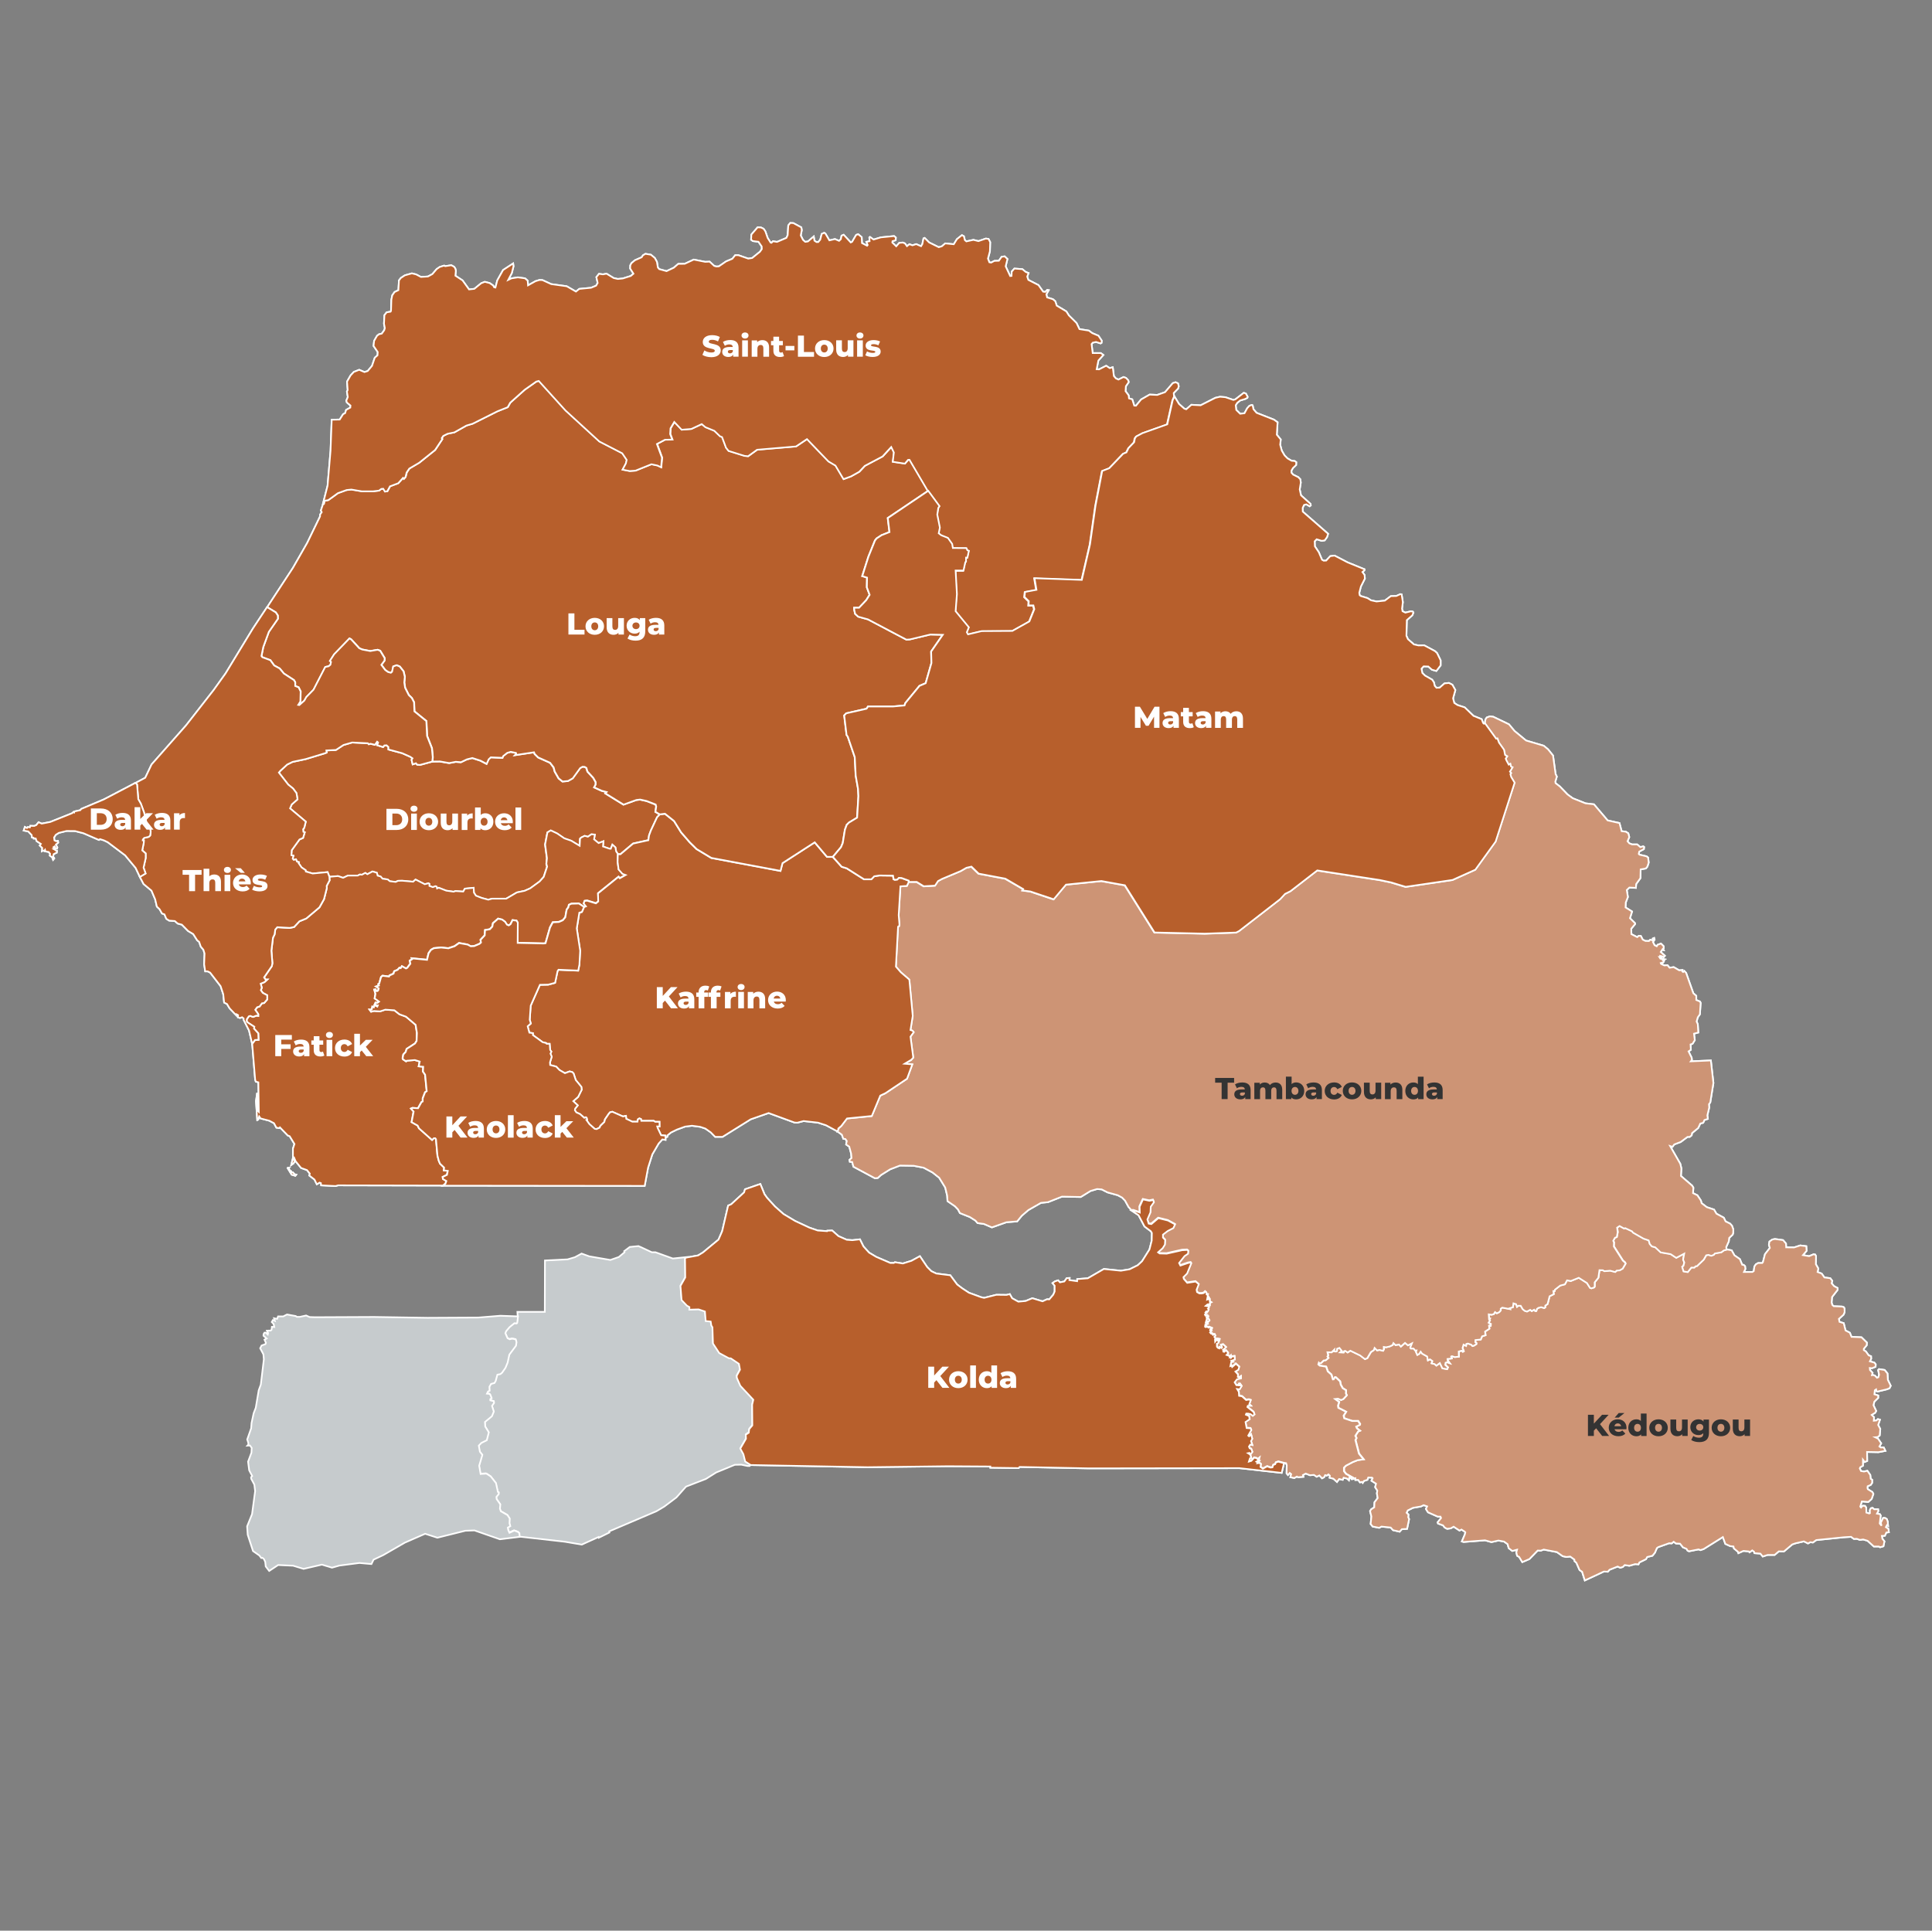
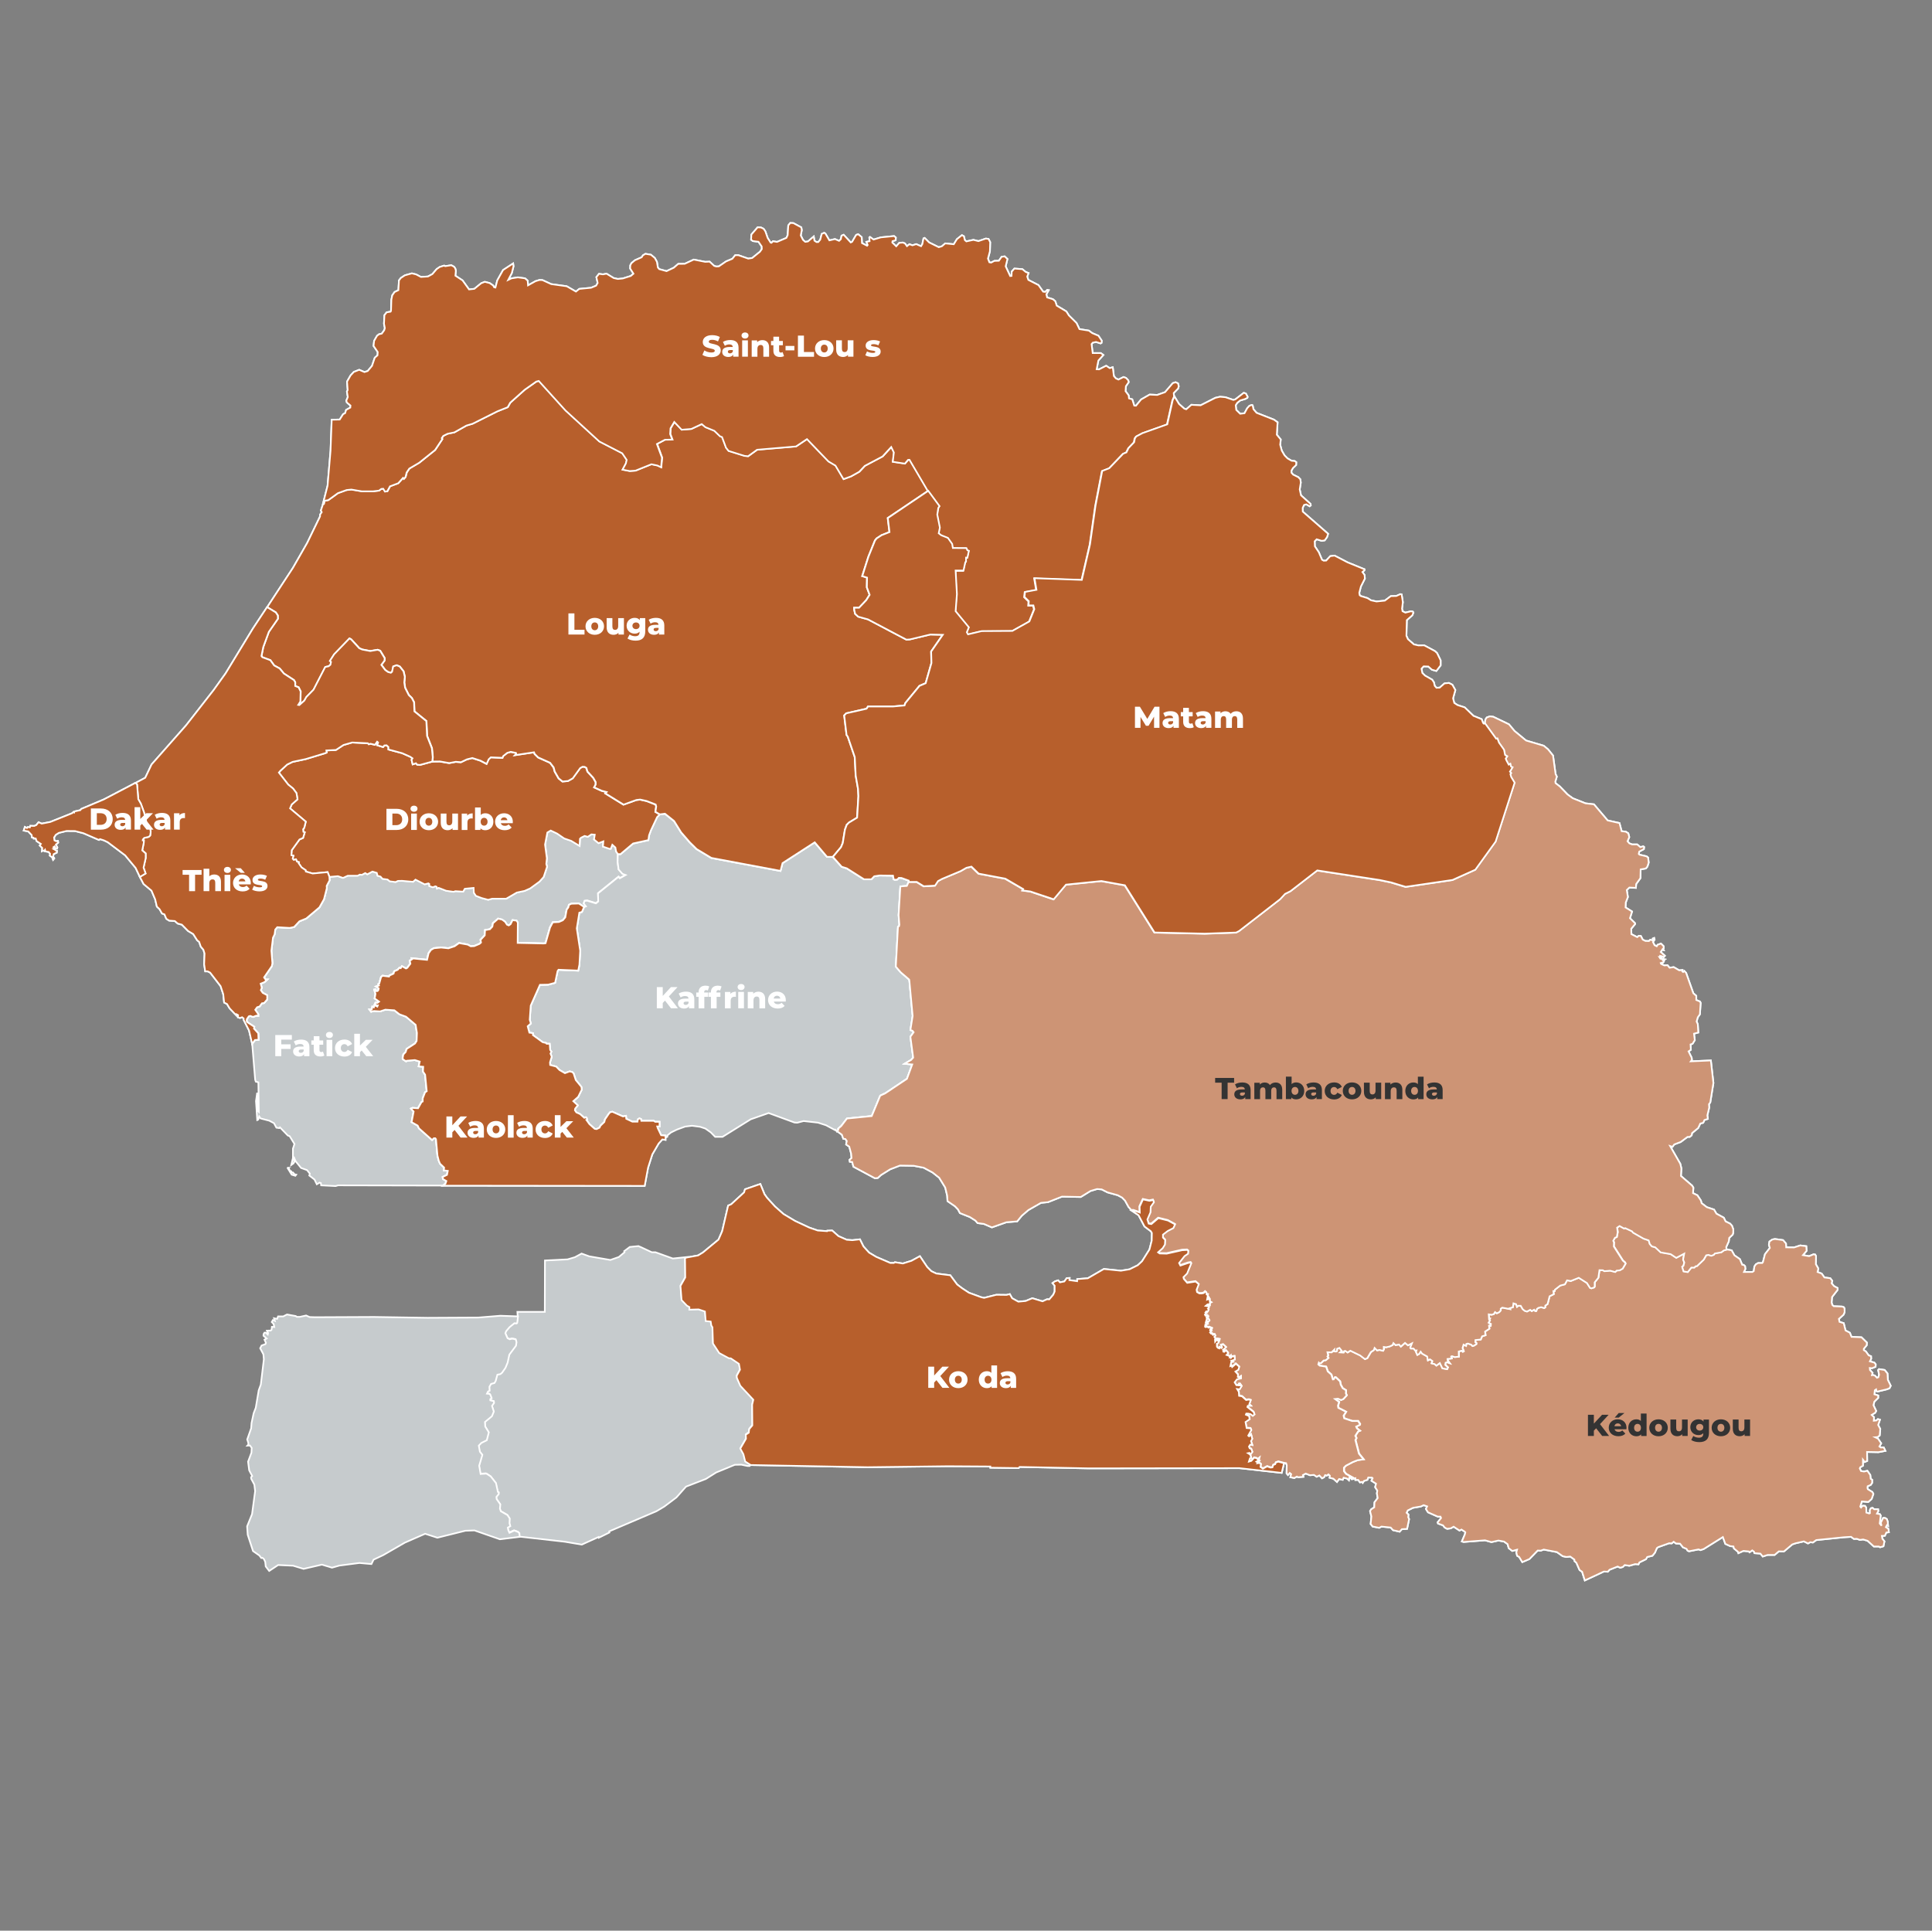
<svg xmlns="http://www.w3.org/2000/svg" id="Layer_1" data-name="Layer 1" viewBox="0 0 432 431.76">
  <rect x="0" y="0" width="432" height="431.76" fill="#808080" stroke="none" />
  <defs>
    <style>
      .cls-1 {
        fill: #b75f2c;
      }

      .cls-1, .cls-2, .cls-3 {
        stroke: #fff;
        stroke-width: .37px;
      }

      .cls-4 {
        fill: #333;
      }

      .cls-5 {
        fill: #fff;
      }

      .cls-2 {
        fill: #c6cbcd;
      }

      .cls-3 {
        fill: #cd9475;
      }
    </style>
  </defs>
  <g>
    <g>
      <path id="SN-DK" class="cls-2" d="M30.31,175.1l.34.32.27,3.3.58,1.01.72,1.98.44,1.8.08,1.18.17.23.65.21.14.89-.12.83-.33.3-1,.23-.31.35-.02.2.25.03-.02.5-.34,1.71.77.68v1.06s-.48,2.12-.48,2.12l.46,1.31-1.28.77h0l-.95-2.01-2.35-2.83-3.89-2.93-.83-.4-.9-.29-.23.19-3.46-1.5-1.89-.49-1.89-.02-1.74.43-.69.44-.37.59.09.65.4.19.38-.08.05.39-.52.44.33.65-.08.23-.35-.08-.19-.4-.23.17.15.1.02.21-.19.08.43.25.09.1.28.1-.06.39-.67.31-.16.52.27.46-.26.31-.22-.58-.51-.36.07-.39-.32-.42-.73-.13-.09-.35-.2.27-.2-.12-.29.15.07-.72-.57-.55.26-.35-.96-.64-.19-.58-.45.02-.04-.19-.36-.08-.06-.52-.77-.81-1.01-.19.26-.81.46.25.16-.21.5.05.08-.34.89.03.46-.19.51-.64.71.31,1.9-.37,4.92-1.97.26-.25.17.1.07-.23,1.31-.29.19-.27,5.04-2.12,7.07-3.7Z" />
      <path id="SN-DB" class="cls-2" d="M73.64,196.08l-.39-1.04-3.35.31-1.53-.44-.03-.29-.92-.63-.67-.96.08-.22-.44-.12-.21-.51-.52.12-.23-.27.17-.66-.46-.11.07-1.11,1.74-2.41.81-.35.38-1.26-.31-.1-.06-.57.26-.34.34-1.37-3.52-2.97.38-.88,1.29-1.14-.23-1.39-.76-1.02-1.09-.89-2.09-2.68.36-.43,1.5-1.37,1.2-.59,2.96-.63,4.31-1.31.36-.15-.07-.47,2.14-.11,1.69-1.11,1.95-.56,3.5.17.21.22.39-.11.99.24.48-.7.22.18-.2.61,1.32.41.28-.36.49-.03.43.37v.56s3.07.83,3.07.83l1.8.8.51.35-.21.32.24,1.03.75-.25.24.31.63.07,2.77-.75h0l1.68-.02,2.08.36,1.46-.28,1.16.09,1.31-.63,1.23-.31,1.82.59,1.38.72.46-1.02.47-.44,2.63.11.12-.37.93-.74.78-.23,1.17.24.06.27-.23.22,4.21-.63.14.37.79.78,2.66,1.19.8,1.04.24.92.88,1.53.86.7,1.23-.11,1.06-.6,1.66-2.29.53-.3.47.03.39.23.24.81,1.3,1.41.54.95v.56s-.34.62-.34.62l1.67.76,1.11.29-.28.3,4.07,2.51,2.85-1.03.85-.1,1.45.32,2.03.79.12.44-.17,1.2.98.56h0l-.58.6-1.38,2.95-.42,1.12-.15,1.07-3.41.75-2.84,2.39-.58-.02h0l-.39-.57-.16-.9-.68-.61-.36.92-.32-.02-1.43-.49.1-1.17-1.08.41-1.01-.83.17-1.07-.76-.07-.8.55-.71-.2-.78.38-.26.25-.09,1.6-1.87-1.13-1.56-.54-1.59-1.09-1.43-.68-.75.44-.52,2.7.41,3.07-.13,1.26.17.63-.76,2.29-.92,1.03-2.1,1.53-1.24.55-1.74.37-2.38,1.38h-3.16s-.86.24-.86.24l-1.46-.39-1.3-.5-.45-.7-.05-1.07-1.96.19-.38.65-1.73-.11-.43.14-1.64-.23-1.67-.65-.38.16-.09-.4-.27-.11-.58.22-.78-.27v-.47s-.2-.13-.2-.13l-.84.21-2.05-1.05-.54.49-2.44-.22-.94.02-.53.25-1.3-.16-.49-.4-1.14-.16-.44-.5-.66-.18-.17-.65-.97-.29-1.16.62-.45-.29-.77.41-.44-.06-.49.25h-2.21s-1.06.49-1.06.49l-1.14-.39-1.94.17Z" />
      <path id="SN-FK" class="cls-2" d="M64.5,261.15l.34.67.28.1.02.27h.36l.37.42.36.08-.19.25-.82-.25-.88-1.44.17-.1ZM65.49,259.01l.41.67-.28.5-.49.33.36-1.49ZM73.64,196.08l1.94-.17,1.14.39,1.06-.5h2.21s.49-.25.49-.25l.44.06.77-.41.45.3,1.16-.62.97.29.17.65.66.18.44.5,1.14.16.49.4,1.3.16.53-.25.94-.02,2.44.22.54-.49,2.05,1.05.84-.21.21.13v.47s.77.27.77.27l.58-.22.27.11.09.4.38-.16,1.67.65,1.64.23.43-.14,1.73.11.38-.65,1.96-.19.05,1.07.45.7,1.3.5,1.46.39.86-.23h3.16s2.38-1.39,2.38-1.39l1.74-.37,1.24-.55,2.1-1.53.92-1.03.76-2.29-.17-.63.13-1.26-.41-3.07.52-2.7.75-.44,1.43.68,1.59,1.09,1.56.54,1.87,1.13.09-1.6.26-.25.78-.38.71.2.8-.55.76.07-.17,1.07,1.01.83,1.08-.41-.1,1.17,1.43.49.31.02.36-.92.68.61.16.9.39.57h0l-.05,1.74.22,1.68.87.98.71.26-1.3.73-.29-.33-4.59,3.71.06,1.81-.52.42-1.96-.6-.57.06-.21.57.51.64-.44.16h0l-1.19-.78-1.66.05-.56.26-.12.55-.38.52-.31,1.72-.55.65-.88.38-1.37.08-.62,1.17-1,3.5-.39.06-5.85-.13.03-4.51-.27-.46-.89-.11-.46.91-.4.27-.4-.17-.41-.63-.65-.49-.9-.22-1.17,1.02-.14.76-.55.59-1.08.19-.07,1.18-.94,1,.11.59-.34.31-1.19.5-.76.04-.7-.39-1.92-.34-1,.71-1.38.46-1.63-.17-1.6.15-.66.37-.54.76-.35,1.47-3.42-.34.09.19-.54.36.15.65-.69.93-.3.15-.9-.5-.28.44-.27-.09-.42.46-.76.32-.15.53-.9.41-.11.24-1.45-.18-.33.3-.41,1.46-.21.13.15.3-.65.23.59.38-.08.4-.18.22h-.28s-.14-.37-.14-.37l-.31.06.27.93-.18,1.04.99.7-.35.29-.44-.06-.1.24.33.42.27-.03-.1.26-.65-.31-.13.48-.33-.16-.14.67h-.5s.36.48.36.48l.62-.17,1.38.09,1.17-.39,2.02.14,1.14.89,1.47.54,2.15,1.82.29,1.83-.07,1.79-.35.56-1.88,1.22-.21.68-.53.57-.16.83.08.24.71.47.12-.15,1.83-.15,1.08.33-.22,1.08,1,.09-.05,1.07.48.7.36,3.7-.37.24-.52,1.37v.68s-.28.14-.28.14l-.77,1.38-1.26-.08-.32.15.59.66-.45,2.37,1.35.76.3.62,2.94,2.61.38-.38h.34s.15.2.15.2l.33,3.67.29,1.13.28.67.92.88-.07.62.89.11-.18.89-.97.48.07.46.76.44-.19.57-.55.47h0l-23.46-.05-.55.16-3.23-.16-.06-.5-.29-.11-.62.37-.52-1.06-1.16-.9.12-.42-.63-.79-1.33-.48-1.23-1.52-.36-.86h-.23v-1.93l.34-1.05-1.07-1.74-.42-.16-1.76-1.82-.15.17-.64-.1-.54-1-1.06-.56-1.93-.5-.31-.45-.22.71-.22.1-.28-4.24.26-1.86.19,1.09-.17,1.75.13,1.19.22.23-.1-6.6-.58-.16-.14-.45-.66-7.99h0l.64-.85.79-.04-.06-1.46-.95-1.04.06-.42-1.53-.99-.18-.27.03-.42.45-.66.34-.1.6.23.79-.29.38.07v-.4s-.66-.97-.66-.97l.41-.57.55-.17.54-.72.48-.06.69-.8v-.94s-.99-.53-.99-.53l-.43-.6.21-.55-.25-.9.84-.35.63-.59h-.39s-.33-.46-.33-.46l1.74-2.54.12-.64-.22-2.81.35-2.9.36-.73.15-1.08.45-.53,2.8.16.97-.21,1.19-1.28,1.52-.62,2.95-2.49,1.02-1.82.63-2.49-.03-.5.65-1.24-.04-.8Z" />
      <path id="SN-KE" class="cls-2" d="M302.65,330.72l.09-.18-1.73-.97-.44-.59v-.79s.43-.44.43-.44l1.52-.8,1.12-.44,1.32-.17-1.04-1.28-.79-3.05.23-.43-.25-.51.61-.96.42-.17-.67-.54-.17-.39.8-.38.06-.2-.44-.68h-1.31s-1.78-.59-1.78-.59l-.14-.6.55-.86-1.73-.88-.09-.48.26-.83-.9-.67.66-.07.67.29.51-.22.76-.84-.2-.42.03-.7-.75-.47-.44-.8-.13-.72-.97-.91-.19-.02-.26.47-.2.02-.34-1.09-.8-.7-.37-1.06-1.44-.23-.3-.28.12-.4.16.17.31-.05.6-.59.46-.06.6-.51-.22-.34.16-.2-.15-.74.92.03.62-.62-.03.39.38.05.2-.11.07-.52.51-.19.57.71-.37.29.74.03.12-.31.26-.05.51.36.61-.4,2.19,1.06,1.08.83.52-.22.8-1.36.66-.44.18-.49.54.55.58-.1.76.19.18-.3v-.57s.47.09.47.09l.81-.18.67-.31.19-.44.46.45.8-.14.39.47.94-.83.65.55.9-.45-.38.97.14.18h.6s.39.47.39.47l.26-.04-.1.37.29.64.4-.22.35-.51.32.44,1.13.63.16.88.48-.24.54.38-.2.51.69.17.39.35.78-.58.57,1.19,1.05.18.18-.4-.59-.55.07-.49.33-.11.58.21-.46-.63-.02-.31.95-.11-.13-.44.16-.08.62.21.93-.09-.03-1.16.65-.18.26.25.21-.12-.27-.73.23-.76.55.28.06-.43.34-.09.75.25.29.31.33-.09.53-.35v-.24s-.23-.19-.23-.19l.03-.47,1.19-.12.3-.72.77-.23-.1-.83.96-.63-.08-.67.49.08-.25-.19.15-.25-.49-.31.31-.51-.17-.22.15-.2-.19-.04-.06-.91.65.09.49-.15.27-.45.39.28.55-.26.33-.39v-.38s.35-.24.35-.24l1.72.33-.09-.19.74-.23.13-.87.58.18.21.6.26-.22h.57s.44.74.44.74l.47.38.49.15.72-.38.35.29.53-.32.24.31.24-.02.13-.45.31-.24.63-.16.7.2.23-.16v-.39s.51-.34.51-.34l.46-1.75.93-.47-.08-.69h.27s.07-.32.07-.32l1.18-.92,1.05-.28.48-.89.84.15,1.79-.72,1.82,1.16.71,1.11.3.09.64-.21.1-.2v-.95s.81-1.01.81-1.01l.25-1.71.75.02.34.2,1.3-.11,1.13.3.33-.32.65-.05.68-.38.65-1.1-.08-.25-.52-.45-2.02-3.18.04-.89-.17-.36.39-.69.4-.14.21-1.09-.13-1.03.55-.36,1.01.57.25-.09,1.51.71.24.3,2.36,1.35,1.13.37.25.82.47.53.75.2,1.22,1.14,2.23.39,1.25.84,1.78-.94-.25,1.33.27.65-.19.74-.28.24.31,1.01.93.16.8-1.01h.68s.27-.31.27-.31l.3-.02,1.52-1.45.56-.98.49-.09.64.2.55-.21.26-.31,1.45-.26.54-.41.65-.18h0l1.09.2.62,1.12,1.21.84.53,1.27.32.02.32.3.07.63-.32.66h1.9s.29-.19.29-.19l.14-1.02.33-.5.52-.29h.9l.16-.18.46-1.79,1.09-1.4-.21-.7.12-.73.64-.45.59-.12,1.81.25.66.76.04.86,1.77.02,1.38-.45,1.35.17.07,1.03-.81.97,1.37.23,1-.42.36.06.19.35-.04,1.81.55.96-.17.78.92.35.61.87,1.31.17.45.59-.15.54.55.64.79.42v.42s-1.24,1.6-1.24,1.6l-.1,1.24.16.53.31.28,1.87.08.39.14.16.28.02.83-.24.57-1.04.94.14.66.94.29.4,1.63.97.51.37.92,2.23.1,1.21,1.18-.04.6-.65.79v.3s.46.29.46.29l.63.88.53.2.03.56-.29.58,1,.28.3.38-.03.55-.8.33-.49-.05.04.44.58.64-.14.52.25-.03.4.12.48.49.3-.11.17-.57-.21-1.04.19-.21,1.26.19.64.78.08,1.43.64,1.33-.29.57-.68.24-2.02.48-.19-.08-.09-.41-.29.2-.09.9.85.26v.54s-.86.84-.86.84l-.2.79.61,1.3-.23.4-.78.48.53.51-.06.79.6-.06.32-.3.46.13-.4,1.18.47.88-.12,1.45-.46.38-.54.04.63.32.7,1.04-.4.7.3.22h.67s.37.76.37.76l-1.56.29-2.54-.05.03,2.01-.57.24-.38-.52v1.35s-.58.33-.58.33l-.13.27.28.59.66.11.76-.17.65.94.09.86.34.22-.02.7-.32.45-.68.29-.04.39.08.27,1.02.63.22.42-.38,1.13-.76.67-1.43-.11-.36,1.15.18.21.36-.4.52.03.28.39.02,1.11.64.2.16-.07-.02-.68.23-.42.38-.08.36.31h.88l.05.4-.31.57.67.13.17.29-.22,1.79.41.5-.17-.67.53-1.07h.4s.4.23.4.23l.21.55.09.98-.25-.16-.24.45.56.38.1.76-.56.07-.33.72-.67.03.12.65.46.56-.23,1.11-.75.22-.28-.17h-1.11s-1.41-1.28-1.41-1.28l-.98-.29-.73.1-.67-.24-.68.02-.63-.47-1.63.1-6.16.63-.74.54-.58-.07-.52.28-.92-.46-1.84.42-.74.25-1.89,1.59-1.13-.03-.94.8h-1.56s-1.09.35-1.09.35l-.54-.65-1.32-.1-.08-.31-.41-.31-.61.43-.17-.2-1.19-.11-1.13.5-.11-.32-.89-.74-.1-.44-.72-.07-1.1-.5-.55-1.53-4.28,2.67-.73.25-.42-.16-2.12.42-.33-.12-.25-.43-.79-.33-.66-.82-.92-.04-.5-.39-.45.37-.56-.04-2.44.87-.3.21-.45,1.05-.55.67-1.17.28-.27.49-1.48.72-.2.43-.75-.05-1.29.37-1.04-.16-.42.43-.59.17-.57-.27-1.81.72-.39.44-.88-.04-4.26,1.99-.61-1.95-.56-.37-.72-1.64-.41-.36-.03-.35-.93-.67-.85.1-.83-.18-1.3-.92-2.94-.56-.67.24-.69-.03-1.85,1.91-1.59.68-.69-1.15-.47-.27-.17-.76.16-.6-1.06.29-.81-.63-.24-.89-.8-.58-1.26-.23-1.56.35-1.43-.4-4.8.37-.38-.12.64-1.51.14-.53-.14-.15-.73-.47-.43.23-1.32-.87-.64.37-.82.11-.54-.29-.38-.49-1.11-.4-.09-.27.77-.96-.13-.32h-.61s-2.19-.97-2.19-.97l-.46-.75.27-.57-.77-.27-.65.3-1.72.29-1.19.58-.26.53.42.4-.06.6.2.41-.45,2.19-1.16.07-.51.56-1.47-.34-.53-.59-2.07-.21-.49.27-1.46-.28-.46-.57.17-1.68-.3-1.2.25-.4.69-.45.05-1.12.72-.95-.18-1.03.09-.65-.48-.76.2-.78-1.02-.65.26-.56-.13-.14-.85-.03-.19.52-.77.25-.28.43-.18-.21-.44.1-.39-.55-.63.02v-.4s-.5.15-.5.15Z" />
      <path id="SN-KA" class="cls-2" d="M147.53,182.14l1.14-.15,2.04,1.63,1.59,2.55,1.93,2.22,1.53,1.51,3.29,1.98,15.46,2.9.45-1.74,7.2-4.65,2.76,3.25h1.29s1.97,2.2,1.97,2.2l1.13.35,3.87,2.45h1.63s.65-.67.65-.67l1.17-.18,3.02.04.15.81.26.11.56-.06.33-.37.6.03,1.62.59.02.3h0l-.4.87-1.45.11-.39,6.43.17,2.11-.07.35-.24.13-.48,8.92,1.1,1.27,1.88,1.62.05.28.73,7.86-.5,3.15.46.15.26.34-.72,1,.62,4.68-.44.49-1.48.88,1.71.14-1.18,3.21-4.84,3.24-1.14.53-1.9,4.57-5.54.55-1.28,1.68-.68.58.03.27-.31.31h0s-2.46-1.32-2.46-1.32l-1.79-.58-3.22-.36-1.42.37-.62-.04-5.78-2.12-4.01,1.4-6.31,3.93h-1.63s-.99-1.01-.99-1.01l-1.21-.85-1.17-.39-1.83-.24-1.52.19-1.84.67-1.33.65-.78.64-.04.32-.42.19h0v-.45s-.98-.09-.98-.09l-.76-1.59-.11-.36h.52s-.01-1.06-.01-1.06h-.97s-.32-.21-.32-.21h-2.78s-.07-.39-.07-.39l-.35-.14-.36.23-.07.51h-1.15s-1.37-.66-1.37-.66l-.05-.65-.68.13-2.38-1.05-.52.13-.28.34-.83,1.22-.16.6-.86.83-.21.44-.66.32-.42-.06-1.19-1.06-.67-.93.16-.07-.1-.4-.19-.13-.34.13-.94-.84-.84-.38-.32-.47.06-.37.59-.73-1.01-.94,1.09-.96.8-1.61-.08-.63-1.26-1.53-.48-1.48-.3-.3-.59-.14-1.05.39-1.21-.7-.74-.77-1.35-.36-.04-.56.39-1.29-.28-.69.2-.45-.27-.39-.11-1.35h-.68s-.1-.17-.1-.17l-.77-.18-2.18-1.6v-.43s-.8-.11-.8-.11l-.38-1.42.71-.64-.25-.82.22-3.17,2.06-4.65,1.86-.04,1.53-.41.56-2.64.2-.28,4.41.19.27-1.34.17-3.11-.76-4.99.57-3.51.58-.17.47-1.1h0l.44-.16-.51-.64.21-.57.57-.06,1.96.6.52-.42-.06-1.81,4.59-3.71.29.33,1.3-.73-.71-.26-.86-.98-.22-1.68.05-1.74h0l.58.02,2.84-2.39,3.41-.75.15-1.07.42-1.12,1.38-2.95.58-.6Z" />
      <path id="SN-KL" class="cls-2" d="M130.59,202.83l-.47,1.1-.58.17-.57,3.51.76,4.99-.17,3.11-.27,1.34-4.41-.19-.2.28-.56,2.64-1.53.41-1.86.04-2.06,4.65-.22,3.17.25.82-.71.64.38,1.42.79.11v.43s2.2,1.6,2.2,1.6l.77.18.1.17h.68s.11,1.36.11,1.36l.27.39-.2.45.28.69-.39,1.29.04.56,1.35.36.74.77,1.21.7,1.05-.39.59.14.3.3.48,1.48,1.26,1.53.08.63-.8,1.61-1.09.96,1.01.94-.59.73-.06.37.32.47.84.38.94.84.34-.13.19.13.1.4-.16.07.67.93,1.19,1.06.42.06.66-.32.21-.44.86-.83.16-.6.83-1.22.28-.34.52-.13,2.38,1.05.68-.13.05.65,1.37.65h1.15s.07-.5.07-.5l.36-.23.35.14.07.4h2.78s.32.22.32.22h.97s.01,1.04.01,1.04h-.52s.11.37.11.37l.76,1.59.98.09v.45h0v.5s-.71-.1-.71-.1l-.83.92-1.41,2.42-.95,2.98-.76,4.07-45.08-.05h0l.55-.47.19-.57-.76-.44-.07-.46.97-.48.18-.89-.89-.11.07-.62-.92-.88-.28-.67-.29-1.13-.33-3.67-.16-.21h-.33s-.38.39-.38.39l-2.93-2.61-.3-.62-1.35-.76.45-2.37-.59-.67.32-.15,1.26.08.77-1.38.27-.14v-.68s.53-1.37.53-1.37l.37-.24-.36-3.7-.48-.7.05-1.07-1-.09.22-1.08-1.08-.33-1.83.15-.12.15-.71-.47-.08-.24.16-.83.53-.57.21-.68,1.88-1.22.35-.56.07-1.78-.29-1.83-2.15-1.82-1.47-.54-1.14-.89-2.02-.14-1.17.39-1.38-.09-.62.17-.36-.49h.49s.14-.66.14-.66l.33.16.13-.48.65.31.1-.26-.27.03-.33-.42.1-.23.44.06.35-.29-.98-.7.18-1.04-.27-.93.31-.06.14.37h.28s.18-.22.18-.22l.08-.4-.59-.38.65-.23-.15-.3.21-.13.41-1.46.33-.3,1.45.18.11-.24.9-.41.15-.53.76-.32.42-.46.27.09.28-.44.9.5.3-.15.69-.92-.15-.65.54-.36-.09-.19,3.42.34.35-1.47.54-.76.66-.37,1.6-.15,1.63.17,1.38-.46,1-.71,1.92.34.7.38.76-.04,1.19-.5.34-.31-.11-.59.94-1,.07-1.18,1.08-.19.55-.59.14-.76,1.17-1.02.9.22.65.49.41.63.4.17.4-.27.46-.91.89.11.27.46-.03,4.52,5.85.13.39-.06,1-3.5.62-1.17,1.37-.08.87-.38.55-.65.31-1.72.38-.52.12-.55.56-.26,1.66-.05,1.19.78Z" />
      <path id="SN-KD" class="cls-2" d="M184.98,275.22l1.09-.04,1.41,1.25,1.86.82,1.25.09,1.69-.19.78,1.57,1.26,1.4,1.6.95,3.15,1.36h.8s.22-.16.22-.16l1.79.28,1.93-.6,1.88-1.03,1.63,2.42.94.94,1.1.52,3.13.39,1.53,2.06,1.12.85,1.51.99,2.73,1,.67.15,2.74-.69,2.28.03.72-.18.53.93,1.38.76,1.63-.15,1.5-.62,2.28.69,1.02-.46.49.03.89-1.05.31-.71v-1.3s-.48-.58-.48-.58l.53-.38.73-.24.4.45.99-.2.53-.74.65-.03-.05.47,1.73.24.02-.47,2.37-.18,3.59-2.08,3.81.39,1.93-.32,1.84-.91.96-.9,1.65-2.62.51-1.99.03-1.71-.24-.39-1.4-1.05-1.34-2.53-1.57-1.04h0l.4-.05,1.45.5-.04-1.31.75-1.63,1.44.31.83-.17.18.5-.71,1-.06,1.26-.69,1.59.29.93.6.1,1.56-1.33,2.15.53,1.59.87-.39.83-1.26.65-1.06.81v.66s.5.52.5.52l-.06,1.05-.5.8-1.03.93.35.25,1.59.04,3.43-.77,1.14-.06.24.18-.05.67-.78.53-1.22,1.55.29.57,1.73-.59.59-.1.12.17-.94,2.3-.82.82.08.38.77.88,1.88-.29.7.6-.49,1.24.1.52.53.3h.54s.45-.1.45-.1l.32-.32.27.24.03.38.3.02-.09.2.32.52-.32-.14-.1.57.26-.11.35.18v.36s.31.19.31.19l-.29.11v.74s-.16-.42-.16-.42l-.36.02-.41.34.64.12.1.19-.26.32.19.16-.19.45h-.37s-.17.23-.17.23l.25.11-.38.36.13.25.43-.07v.21s.2.03.2.03l-.06.31-.25-.18-.1.1.1.31.44.09.14.28-.27.29-.42-.33-.16.53.43.02.07.24-.59.18-.06.46.19.1.19-.17.4.28.14-.16.66.27-.09.21-.25-.09-.07.21.22.23-.21.03.12.21-.17.18.25.27.22-.07.22.47v-.29s.37.02.37.02l.13.32-.24.26.34.41-.2.14.04.51.51-.65.51.1-.06.22-.37-.14v.28s.26.15.26.15l-.16.36-.3.15v.66s.22.26.22.26l.32.12.04-.26.47.19.13-.18-.12-.25-.12-.25.46-.13.65.61-.67.59.18.1-.12.29.18.07.42-.34.48.55v.17s-.13.07-.13.07l-.22.24.63.23.05.26.28-.32.05.41.17-.21.61-.1.06.76-.76.26.33.24-.39.08-.18.86.25-.1.14.32.84-.73.76.67-.22.7-.65.38.59.66-.06.53.34.13.38-.25v.46s-.89.2-.89.2l-.53.68.39.64.73.04-.14-.32.23-.04.37.51-.47.75-.55-.08.38.65.05.86.67.12.9.82.65-.1.4.14-.34.93.35.32-.68.02-.09.26,1.39,1.11.2.56-.39.31-.49-.38-.56-.13h-.4s-.09.24-.09.24l.71.3.14.72-.93.63.25,1.34.89.07.16.39-.69,1.23.18.16.47-.4.25.98-.28.51.3.87-.48-.09-.28.43.16.38.36.14.25.68-.31.44-.2.02-.15-.25-.31.07.5.32.21.77-.29.06-.23.72.54-.16.64-.72.56.13.23.25.36-.31-.14.52-.52.32.15.1.2-.24h.29s-.35.47-.35.47l.38-.06.35.26-.1.65.53.38.96-.52.74.27.44-.05.17-.53.46-.18.11-.36.57-.2,1.28.34h0l-.52,2.17-9.46-1.06-33.61.05-15.53-.32-.21.26-6.34-.09v-.27s-9.46-.06-9.46-.06l-18.01.22-26.12-.49h0l-1.22-.79-.41-1.63-.69-1.26,1.27-2.2-.05-.9.67-.44.1-.81.7-.83-.04-4.64.26-1.1-2.91-3.12-.76-1.74-.05-.48.74-1.37-.24-1.32-1.81-1.22-.44-.03-2.15-1.16-1.4-2.13-.12-3.63-.25-.4-.14-.88-1.12-.11-.17-2.14-1.41-.47-2.08.06.02-.58-.54-.3-1.21-1.26-.25-3.17,1.07-1.89-.05-4.26.24-.18h0l2.68-.49,1.1-.67,3.47-2.87.82-1.89,1.33-5.71.71-.32,2.86-2.64.2-.69,3.43-1.19.93,2.28.56.79,1.78,1.96,1.91,1.69,2.59,1.55,3.19,1.49,1.89.65,2.08.14Z" />
      <path id="SN-LG" class="cls-2" d="M203.41,102.79l-.32.02-.71.84-2.71-.41.25-2.08-.59-1.23-1.94,2.12-3.97,2.1-1.25,1.33-1.85,1.03-1.66.61-1.8-3.03-1.58-.94-4.79-4.98-2.45,1.64-8.71.74-2.01,1.45-.79-.08-3.57-1.11-.57-.71-.89-2.39-.45-.17-1.28-1.23-1.99-.81-.82-.69-2.34,1.09-2.15.17-1.65-1.74-.84,1.42-.08,1.29.47,1.24-1.63.03-1.8.95,1.13,3.07-.2,2.14-.8-.39-1.37-.29-3.55,1.43-1.3.09-1.6-.31.75-1.4.18-.78-1-1.48-5.12-2.64-7.57-6.94-5.97-6.6-.55.14-2.6,1.83-3.24,2.9-.56,1.01-2.31.92-5.53,2.77-1.38.41-2.7,1.52-1.53.32-.95.47-.35.5.12.23-1.62,2.44-3.54,2.84-2.21,1.3-.59.87-.27,1.04-.37.4-.17-.23-1.08,1.2-1.84.69-.6,1.1-.53.07-.38-.63-.43.04-.51.38-1.36.16h-2.47s-2.35-.4-2.35-.4l-1.08.11-1.94.7-2.16,1.56-.84.14-.16.69-.17-.04h0l-.52,1.56.19.37-.36.51-.02.45-2.87,5.92-3.2,5.59-5.74,8.76h0l1.93,1.17.45.68.03.74-2.03,2.93-1.25,3.41-.4,2,.21.27,1.78.66.85,1.18,1.23.67.95,1.14,2.26,1.47.27.49v.82s.76.29.76.29l.46.93-.06,2.24-.47.76.25.04,1.11-.99.44-.79,1.61-1.65,2.62-5.08.77-.17.39-.33.14-.64-.26-.22.96-1.49,3.41-3.53.39.21,1.81,1.97.66.29,1.79.34,1.65-.28.57.21,1.02,1.67-.05.55-.7.94.85,1.14.64.46.64.17.27-.23.25-1.18.77-.27.69.28.85,1.07.29,1.24-.12,1.26.18,1.18.82,1.63.68.66.51.97.08,2.02,2.67,2.17.16,3.33,1.08,2.75.19,2.02-.1.96h0l1.68-.02,2.08.36,1.46-.28,1.16.09,1.31-.63,1.23-.31,1.82.59,1.38.72.46-1.02.47-.44,2.63.11.12-.37.93-.74.78-.23,1.17.24.06.27-.23.22,4.21-.63.14.37.79.78,2.66,1.19.8,1.04.24.92.88,1.53.86.7,1.23-.11,1.06-.6,1.66-2.29.53-.3.47.03.39.23.24.81,1.3,1.41.54.95v.56s-.34.62-.34.62l1.67.76,1.11.29-.28.3,4.07,2.51,2.85-1.03.85-.1,1.45.32,2.03.79.12.44-.17,1.2.98.56h0l1.14-.15,2.04,1.63,1.59,2.55,1.93,2.22,1.53,1.51,3.29,1.98,15.46,2.9.45-1.74,7.2-4.65,2.75,3.25h1.29s1.82-2.17,1.82-2.17l.39-.93.48-2.95.4-1.1.5-.51,1.83-1.11.29-4.81-.09-1.64-.52-2.97-.21-4.12-1.56-4.58-.27-.36-.53-4.37.46-.48,4.54-1.03.32-.5h5.54s2.63-.24,2.63-.24l.19-.54,3.16-3.84,1.38-.59,1.29-4.51-.07-2.56,2.6-3.75-2.8-.06-4.58,1.1-.76.04-8.59-4.53-2.17-.6-.69-.63-.19-.82-.04-.55h1.11s1.6-1.69,1.6-1.69l.75-1.2-.62-1.67.04-2.18-1.07-.33,1.38-4.34,1.46-3.61.36-.47,1.14-.74,1.75-.69-.38-3.14,9.04-6.09-4.12-7.01Z" />
      <path id="SN-MT" class="cls-2" d="M278.46,89.21l-1.15.35-.65.51-.35.55.12,1.05.88.86.96-.12.62-1.14.49-.53.55-.18.17.09.17.85.7.82,3.92,1.54.78.57-.17,2.78.88,1.07-.13,1.17.36,1.32.62,1.07.66.67.92.53.69.06.35.26-.03.63-.72.68-.33.58v.46s.38.43.38.43l1.15.57.46.48.1.73-.24,1.53.29,1.32,2.14,1.93.04.32-.24.2-.75-.43-.51.13-.31.65.02.84,5.67,4.96-.25.76-.51.71-.66.11-1.14-.35-.44.45.04,1.12.88,1.32.71,1.68.39.22.55-.03.91-.99.97-.12,2.94,1.53,3.75,1.53-.03.24-.44.37.48.66.07.81-.89,1.77-.36,1.41.09.53.24.19,1.49.46.81.5,1.22.26,1.86-.19,1.34-1.01,1.23-.03.89-.41.3.06.27,1.73-.18,1.44.11.59.63.31,1.25-.3.43.08.12.21-.24.61-1.23,1.08-.09,3.5.34.76,1.34,1.17,1.02.23,1.28-.02,2.41,1.29.46.43.8,1.64v1.12s-.96,1.25-.96,1.25l-1-.29-.8-.71-1.05-.03-.47.52.19.96.59.58,1.61.92.39.59.18.78.38.43.72-.02,1.09-.95.98-.1.77.39.67,1.2-.51,1.85.27,1.03.74.48,1.59.51,1.97,1.9,1.83.74.31.84.18.17.25-.1h0l2.49,3.44.3-.04.34.93,1.13,1.59.23,1.16.49.3-.35.52.2.48.48.87.36-.19.15.63.34.16-.58.97.28.31-.18.24.18.65.77,1.27-4.25,13.17-4.54,6.29-5.09,2.29-10.48,1.54-3.26-.99-2.52-.53-13.99-2.15-5.99,4.64-1.22.61-1.09,1.18-9.18,7.12-.66.34-7,.25-11.25-.26-6.63-10.56-5.25-.95-7.92.81-2.75,3.28-5.2-1.75-1.79-.24.17-.3-4-2.33-5.95-1.12-1.62-1.57-1.12.26-1.29.74-4.15,1.74-.91.49-.67,1.02-2.52.14-1.58-.97h-1.76s-.02-.29-.02-.29l-1.62-.59-.6-.03-.33.37-.56.06-.26-.11-.15-.81-3.02-.04-1.17.18-.65.67h-1.63s-3.87-2.45-3.87-2.45l-1.13-.35-1.97-2.2h0l1.82-2.18.39-.93.48-2.95.4-1.1.5-.51,1.83-1.11.29-4.81-.09-1.64-.52-2.97-.21-4.12-1.56-4.58-.27-.36-.53-4.37.46-.48,4.54-1.03.32-.49h5.54s2.63-.24,2.63-.24l.19-.54,3.16-3.84,1.38-.59,1.29-4.52-.07-2.56,2.6-3.75-2.8-.06-4.58,1.1-.76.04-8.59-4.53-2.17-.6-.69-.63-.19-.82-.04-.55h1.11s1.6-1.69,1.6-1.69l.76-1.2-.62-1.67.04-2.18-1.07-.33,1.38-4.34,1.46-3.61.36-.47,1.14-.74,1.75-.69-.38-3.14,9.04-6.09h0l2.52,3.42-.27.41-.23,1.49.58,2.91-.26,1.27.56.43,1.5.6.95,1.35.15.91,3.03.02.22.48.34.13-.33,1.51h-.31s0,.91,0,.91l-.16.12-.41,1.87h-1.76s.29,5.27.29,5.27l-.29,3.82,2.96,3.6-.45,1.11.26.47,3.07-.73,6.85-.04,3.8-2.12,1.11-2.74-.21-.85h-1.08s.05-.95.05-.95l-.96-.93.12-1.13,2.56-.47-.44-2.6,10.58.38,1.83-7.94,1.23-8.63,1.5-7.79,1.59-.62,3.1-3.24.72-.29.47-.96,1.26-1.32.17-.86.3-.43,1.4-.74,5.54-1.97,1.2-5.36.39-.89h0l1.03,1.7,1.19,1.05.43.14,1.15-1,2.06.11,3.3-1.67,1.03-.24,1.21.1,1.79.61.45-.14,1.87-1.45.47.16.4.74-.07.23-.4.19Z" />
      <path id="SN-SE" class="cls-2" d="M143.18,278.84l2.57,1.2h.81s3.89,1.4,3.89,1.4l3-.31h0l-.24.18.05,4.26-1.07,1.89.25,3.17,1.21,1.26.54.3-.02.58,2.08-.06,1.41.47.17,2.14,1.12.11.14.88.25.4.12,3.63,1.4,2.13,2.15,1.16.44.03,1.81,1.22.24,1.32-.74,1.37.05.48.76,1.74,2.91,3.12-.26,1.1.04,4.64-.7.83-.1.81-.67.44.05.9-1.27,2.2.69,1.26.41,1.63,1.22.79h0l-.26.32h-.52s-1.35-.29-1.35-.29l-1.45.03-4.17,1.72-2.29,1.44-4.45,1.72-2.15,2.42-2.71,2.04-1.75,1.04-10.57,4.51.05.25-2.38,1.18-.05-.17-3.75,1.7-3.78-.64-10.18-1.15h0l-.06-.82-.32-.29-.82-.3-1.08.5-.27-.61-.1-.54.56-.34-.18-.63.05-1.06-.49-.77-1.5-.86-.2-.59.09-.95-.82-1.18-.06-.49.52-.64.02-.36-.21-.12-.42-1.96-1.16-1.49-.75-.5-.28-.15-1.25.09-.32-1.85.71-2.42-.55-.71-.25-1.36.59-.62,1.2-.59.45-1.76-.8-1.31-.06-1.01,1.55-1.28.43-1.05-.4-1.27.46-.67-.05-.37-.79-.2v-.27s.29-.21.29-.21l-.3-.77-.17-.19-.58-.06.24-.48.35-.17-.04-.88.37-.65.74-.19.27-.42.4-1.45.67-.13.37-.3.77-1.11.48-1.17.38-1.77,1.48-1.99.13-.8-.18-.63-.79-.15-.56.13-.47-.23-.49-1.11.14-.43.78-.93,1.1-.89.51.04.12-.15.17-1.42h0l-.06-.95h6.13s.03-11.49.03-11.49l5.06-.25,1.63-.48,1.51-.82,1.7.62,4.73.81,1.89-.66,1.27-1.06-.07-.25,1.26-.94,1.93-.19.3.14Z" />
      <path id="SN-SL" class="cls-2" d="M180.1,54.08l.57-.09,1.29-1.11.15.94.46.31h.39l.45-.54.33-1.28.56-.25.27.18.88,1.51,1.25-.29.92.4.4-.38.15-.78.48-.2,1.58,1.72.3-.14.91-1.55.45-.15.79.65.06,1.33,1.14.59.14-.17-.29-.7.71-.14-.05-.84.14-.11.8.58,1.63-.49,2.96-.29.39.33-.04.61-.7.2-.05.3.88.85.66-.76.8-.08.49.19.45.62.55-.44.68.25.84-.27,1.08.47.29-.48.26-1.27.25-.1,1.01,1.01,2.15,1.06.69-.2.76-.65,1.91.19.7-1.14,1.12-.89.44.24.22.88.33.27,1.58-.34,1.12.28,1.66-.57.6.09.37.71-.06,2.04-.44,1.64.31.82.41.07.72-.38,1-.03.61-.88.68-.1.63.59-.4,1.64,1.01,2.17.3-.03.04-.95.6-.69,1.79.13.74.62.64.25-.3.79.25.74,2.27,1.16,1.04,1.47.48.06.44-.45.33.06-.53.93.17.69,1.3.4.53.46.32.98,2.15,1.29.57.9,1.7,1.68.66,1.38,2.1.33.76.56,1.38.58.74,1.1-.04.49-.21.13-1.02-.32-.74.16-.26.31.25,2.02h1.82s.57.42.57.42l-1.12,1.24-.38,1.95.54.03,1.59-.81.79.53.68-.2.25,1.98.45.52.57.26,1.14-.57.56.21.49.52.1.42-.63.92-.07,1.1.69.92.08.69.73.21.44,1.4.39.03,1.15-1.4,1.91-1.09,1.69.08,1.75-.62,1.73-2.02.62-.2.55.25.16.65-.14.5-.98,1.01.07.81h0l-.39.89-1.2,5.36-5.54,1.97-1.4.74-.3.43-.17.86-1.26,1.32-.47.96-.72.29-3.1,3.24-1.59.62-1.5,7.79-1.23,8.63-1.83,7.94-10.58-.38.44,2.6-2.56.47-.12,1.13.96.93-.05.95h1.08s.21.85.21.85l-1.11,2.74-3.8,2.12-6.85.04-3.07.73-.26-.47.45-1.11-2.96-3.6.29-3.82-.29-5.26h1.76s.41-1.87.41-1.87l.16-.12v-.92s.31.01.31.01l.33-1.51-.34-.13-.22-.48-3.03-.02-.15-.91-.95-1.35-1.5-.6-.56-.43.26-1.27-.58-2.91.23-1.49.27-.41-2.52-3.42h0l-4.12-7.01-.32.02-.71.84-2.71-.41.25-2.08-.59-1.23-1.94,2.12-3.97,2.1-1.25,1.33-1.85,1.03-1.66.61-1.8-3.03-1.58-.94-4.79-4.98-2.45,1.64-8.71.74-2.01,1.45-.79-.08-3.57-1.11-.57-.71-.89-2.39-.45-.17-1.28-1.23-1.99-.81-.82-.69-2.34,1.09-2.15.17-1.65-1.74-.84,1.42-.08,1.29.47,1.24-1.63.03-1.8.95,1.13,3.07-.2,2.14-.8-.39-1.36-.29-3.55,1.43-1.31.09-1.6-.31.75-1.4.18-.78-1-1.48-5.12-2.64-7.57-6.94-5.97-6.6-.55.14-2.6,1.83-3.24,2.9-.56,1.01-2.31.92-5.53,2.77-1.38.41-2.7,1.52-1.53.32-.95.47-.35.5.12.23-1.62,2.44-3.54,2.84-2.21,1.3-.59.87-.27,1.04-.37.4-.17-.23-1.08,1.2-1.84.69-.6,1.1-.53.07-.38-.63-.43.04-.51.38-1.36.16h-2.47s-2.35-.4-2.35-.4l-1.08.11-1.94.7-2.16,1.56-.84.14-.16.69-.17-.04h0l1.03-4.04.66-7.83.26-6.91,1.79-.04.76-1.2.44-.22.24-.74.93-.51.04-.46-.82-.7-.11-.4.33-.8-.2-1.24.17-.31-.14-1.91.8-1.39.72-.77,1.2-.47,1.17.5.73-.23.96-1.15.62-1.83.61-.53.05-.74-.93-1.36.12-1.13.66-1.14.43-.34.62-.14.55-.76.14-.48-.19-.98.1-1.92.5-.63.87-.14.1-.18.08-2.5.2-.98.52-.74.85-.41.13-2.19.43-.55.89-.58,1.57-.44.96.24,1.06.56,1.57-.1.99-.54.95-1.11.69-.48,1-.31.22.13,1.37-.21.63.34.26.38.13.48-.1,1.14,1.6,1.05,1.45,2.02,1.18-.13,1.53-1.25.81-.32,1.09.28.77.53.23.41.29.06.41-1.6,1.3-2.32,2.25-1.47.08.64-.38,1.51-.8,1.53.74-.35,1.41-.22,1.61.22.59.52.08,1.05,1.68-.94.87-.26.67.02,1.96.9,3.47.48,2.06,1.19.75-.6,2.63-.25,1.13-.47.35-.61-.29-1.3.59-.74.87.12.81-.15,1.59.97.92.21,1.12-.11,1.79-.56.6-.51-.74-1.16.03-.71.26-.49.77-.64,1.52-.67.27-.43.57-.34,1.22.2.87.72.48.87.21,1.27.3.36,1.65.45,1.62-.77.98-.85,1.45-.02,2.03-.94,2.55.5.99-.04,1.03.95.46.13.58-.03,1.62-1.11,1.39-.58.64-.8h.73s2.19.76,2.19.76l.89-.14,1.73-1.4.41-.59-.02-.59-.72-1.05-1.26-.16-.39-.29.06-1.16,1.4-1.62.75.04.59.29.39.58.51,1.47.67,1.05.2.03.31-.34.92.14,2.09-.89.29-.63.13-2.16.44-.55.7.03,1.78.96.1.62-.23,1.18.5.99.47.42Z" />
      <path id="SN-TC" class="cls-2" d="M187.14,252.98h0s0,0,0,0ZM187.14,252.98l.31-.31-.03-.27.68-.58,1.28-1.68,5.54-.55,1.9-4.57,1.14-.53,4.84-3.24,1.18-3.21-1.71-.14,1.48-.88.44-.5-.62-4.68.72-1-.26-.34-.46-.15.5-3.15-.73-7.86-.05-.28-1.88-1.62-1.1-1.27.48-8.92.24-.13.07-.35-.17-2.11.39-6.43,1.45-.11.4-.87h1.76s1.58.97,1.58.97l2.52-.14.67-1.02.91-.49,4.15-1.74,1.29-.74,1.12-.26,1.62,1.57,5.95,1.12,4,2.33-.17.3,1.79.24,5.2,1.75,2.75-3.28,7.92-.81,5.25.95,6.63,10.56,11.25.26,7-.25.66-.34,9.18-7.12,1.09-1.18,1.22-.61,5.99-4.64,13.99,2.15,2.52.53,3.26.99,10.48-1.54,5.09-2.29,4.54-6.29,4.25-13.17-.77-1.27-.18-.65.18-.24-.28-.31.58-.97-.34-.16-.15-.63-.36.19-.48-.87-.2-.48.35-.52-.49-.3-.23-1.16-1.13-1.59-.33-.93-.3.04-2.49-3.44h0l.13-.87.29-.44.7-.26.76.09,3.52,1.69,1.24,1.49,2.58,2.13,3.95,1.17.96.79,1.12,1.4.57,4.13.28.58-.34,1.13.06.34.95.73,1.73,1.8,1.15.84,2.86,1.14,1.89.22,3.06,3.6,2.65.59.48,1.82.93.11.56.36.22.85-.39.93.41.47.62.24h1.14s.69.6.69.6l.67-.17.18.15-.06.47-1.03.55-.11.51.16.18,1.58.37.35.28.13,1.13-.29.89-.36.42-1.15.2-.05,1.96-.95,1.32-.06.86-1.46-.08-.58.56.25,1.56-.48,1.23-.04,1.11,1.45.9-.47,1.5,1.13,1.1v.24s-.84,1.01-.84,1.01l.03,1.21,1.31.67.35-.3.45.03.43.83.59.29.8.02.28-.29.57.14.19-.07-.16-.34.28-.12.1.36-.37.54.36.71.49.25.18-.33.76-.28.59.58.03.46-.17.11.15.3-.31-.07-.34.5.93.85-.31.35-.12-.13-.19-.09-.1.2-.11-.24-.23-.06v.3s-.17-.03-.17-.03l.23.36.95.15-.36.22.21.12-.15.32-.58.16.07.18.3.15.42.2.72-.05.47.57.92-.14,1.24.72.72-.07-.03.32.19.12.25-.24.41.44,1.61,4.55.66.58v.93s.82.34.82.34l.16.3-.17,2.56-.47.67-.27.94.27.6.11,1.87-.96.25.18,1.44-.51.83-.44.14.07,1.2-.52.35.7,1.42.05.49-.24.32,4.48-.2.57,5.05-.7,4.34-.29.4.05.75-.41,1.73.11.8-.76.25-.28.62-.65.17-.47,1-1.38,1.14-.08.49-.44.36h-.49s-1.52,1.13-1.52,1.13l-1.43.54-.41.54-.53-.17,2.28,3.98.24,1.04-.1,1.67,2.51,2.17.27.45-.08,1.22.98.48.78,1.17.16.6,1.16.89,1.62.54.54.92,1.64.89.4.83,1.01.5.42.46.3.83-.02.76-.12.41-.78.74-.09.76-.58,1.3.11.57h0l-.65.18-.54.41-1.45.26-.26.31-.55.21-.64-.2-.49.09-.56.98-1.52,1.45-.3.02-.27.3h-.68s-.8,1.01-.8,1.01l-.93-.16-.31-1.01.28-.24.19-.74-.27-.65.25-1.33-1.78.94-1.25-.83-2.23-.39-1.22-1.14-.75-.2-.47-.53-.25-.82-1.13-.38-2.36-1.35-.24-.3-1.51-.71-.25.1-1.01-.57-.55.36.13,1.03-.21,1.09-.4.14-.39.69.17.36-.04.89,2.02,3.18.52.45.08.25-.65,1.1-.68.38-.65.05-.33.32-1.13-.3-1.3.11-.34-.21-.75-.02-.25,1.71-.82,1.01v.95s-.09.19-.09.19l-.64.21-.3-.09-.71-1.11-1.82-1.16-1.78.72-.84-.15-.48.89-1.05.28-1.18.92-.07.31h-.27s.08.69.08.69l-.93.47-.46,1.75-.51.34v.39s-.23.16-.23.16l-.7-.2-.63.16-.31.24-.13.45-.25.02-.24-.31-.53.32-.35-.29-.72.38-.49-.15-.47-.38-.44-.76h-.57s-.26.24-.26.24l-.21-.6-.58-.18-.13.87-.74.23.09.19-1.72-.33-.35.24v.38s-.33.39-.33.39l-.55.26-.39-.28-.27.45-.49.15-.65-.09.06.91.19.04-.16.2.17.22-.3.51.49.31-.15.25.25.19-.49-.08.08.67-.96.63.1.83-.76.23-.3.72-1.19.12-.03.47.24.19v.24s-.54.35-.54.35l-.33.09-.29-.31-.75-.25-.34.09-.06.43-.56-.28-.23.76.27.73-.21.12-.26-.25-.65.18.03,1.16-.93.09-.62-.21-.17.08.13.44-.95.11.02.31.46.63-.58-.21-.33.11-.07.49.59.55-.18.4-1.05-.18-.57-1.19-.78.58-.39-.35-.69-.17.2-.51-.54-.38-.48.24-.16-.88-1.13-.63-.32-.44-.35.51-.4.22-.29-.64.1-.37-.26.04-.39-.46h-.6s-.14-.19-.14-.19l.38-.98-.9.45-.65-.55-.94.83-.39-.47-.8.14-.46-.45-.19.44-.67.32-.81.18-.49-.09v.57s-.17.3-.17.3l-.76-.19-.58.1-.54-.55-.18.49-.66.44-.8,1.36-.52.22-1.08-.83-2.19-1.06-.61.4-.51-.36-.26.05-.12.31-.74-.03.37-.29-.57-.71-.51.19-.07.52-.2.11-.38-.05.03-.39-.62.62-.92-.03.15.74-.16.2.22.34-.6.51-.47.06-.6.59-.31.05-.16-.17-.12.4.3.28,1.44.23.37,1.06.8.7.34,1.09.2-.02.26-.47.19.02.97.91.13.72.44.8.75.47-.03.71.2.41-.76.84-.52.22-.67-.3-.66.07.9.67-.26.83.08.48,1.73.88-.55.86.14.6,1.78.6h1.31s.44.67.44.67l-.06.2-.8.38.17.39.67.54-.42.17-.61.96.25.51-.23.43.79,3.05,1.04,1.28-1.32.17-1.12.44-1.52.8-.43.44v.79s.44.59.44.59l1.73.97-.09.18h0l-.33.05-.32-.4h-.21s-.11.63-.11.63l-.41-.38-.77-.18-.2.47-.8-.18-.48.66-.8-.73-.85-.22.06-.46-.32-.29-.37.28-.37-.11-.23.47-.46.24-.6-.64-.6.29-.61-.41-.9.07-.94-.37-.63.33.12.39-1.22.1-.24-.15-.57.32-.89-.17.18-.7-.32-.26-.41.46-.3-.36.04-1.83-.15-.46-.45-.07h0l-1.28-.34-.57.2-.11.36-.46.18-.18.53-.44.05-.74-.27-.96.52-.53-.38.1-.65-.35-.26-.38.06.35-.48h-.29s-.21.25-.21.25l-.15-.1.52-.32.14-.52-.36.31-.23-.25-.56-.13-.64.72-.54.16.23-.72.29-.07-.21-.77-.5-.32.3-.07.15.25.2-.02.31-.44-.25-.68-.36-.14-.16-.38.28-.43.48.09-.3-.87.28-.51-.25-.98-.47.4-.18-.16.69-1.23-.16-.39-.89-.07-.24-1.34.93-.63-.14-.72-.71-.3.09-.25h.4s.56.14.56.14l.49.38.39-.31-.2-.56-1.39-1.11.09-.26.68-.02-.35-.32.33-.93-.4-.14-.65.1-.9-.82-.67-.12-.05-.86-.38-.65.55.08.46-.75-.37-.51-.23.04.14.32-.73-.04-.39-.64.53-.68.89-.2v-.46s-.38.25-.38.25l-.34-.13.06-.53-.59-.66.65-.38.22-.7-.76-.67-.84.73-.14-.32-.25.1.18-.86.39-.08-.33-.24.76-.26-.06-.76-.61.1-.17.21-.05-.41-.27.32-.05-.26-.63-.23.21-.24.13-.07v-.17s-.48-.55-.48-.55l-.42.34-.18-.07.12-.29-.18-.1.67-.59-.65-.61-.46.13.12.25.12.25-.13.18-.47-.19-.04.26-.32-.12-.21-.26v-.66s.29-.14.29-.14l.16-.36-.27-.15v-.28s.38.14.38.14l.06-.22-.51-.1-.51.65-.04-.51.19-.14-.34-.41.24-.26-.13-.32-.37-.02v.29s-.22-.47-.22-.47l-.22.07-.25-.27.17-.18-.12-.21.21-.03-.22-.23.07-.21.25.09.09-.21-.66-.27-.14.16-.41-.28-.19.17-.19-.1.06-.46.59-.18-.07-.24-.43-.02.16-.53.42.33.27-.29-.14-.28-.44-.09-.1-.31.1-.1.25.18.06-.31-.19-.03v-.21s-.44.07-.44.07l-.13-.25.38-.36-.25-.11.17-.23h.37s.19-.46.19-.46l-.19-.16.26-.32-.1-.19-.64-.13.41-.34.36-.02.17.42v-.74s.28-.11.28-.11l-.32-.19v-.36s-.35-.18-.35-.18l-.26.11.1-.57.32.14-.32-.52.09-.2-.3-.02-.03-.39-.27-.24-.32.32-.45.1h-.54s-.53-.29-.53-.29l-.1-.52.49-1.24-.7-.6-1.88.29-.77-.88-.08-.38.83-.83.94-2.3-.12-.17-.59.1-1.73.59-.29-.57,1.22-1.55.78-.53.05-.67-.24-.18-1.14.06-3.43.77-1.59-.04-.35-.25,1.03-.93.5-.8.06-1.05-.49-.52v-.66s1.05-.81,1.05-.81l1.26-.65.39-.83-1.59-.87-2.15-.53-1.56,1.33-.6-.1-.29-.93.69-1.59.06-1.26.71-1-.18-.5-.83.17-1.44-.31-.75,1.63.04,1.31-1.45-.5-.39.05h0l-.63-.69-.78-1.42-.66-.68-.96-.52-2.29-.64-1.32-.67-1.02-.08-1.48.44-2.18,1.34-4.19-.08-3.15,1.24-1.55.15-2.81,1.61-1.48,1.27-1.03,1.27-2.41.19-3.24,1.15-1.78-.77-1.43-.2-.47-.55-1.26-.8-2.21-.88-.44-.83-.65-.68-1.69-1.17-.07-1.2-.44-1.84-1.35-2.19-1.48-1.17-1.99-1.07-2.25-.43-3.05-.05-2.19.84-2.05,1.28-.72.66-.63.06-4.81-2.58-.28-1.05-.53-.06-.08-.42.46-.4-.09-1-.42-1.56-.7-.48.15-.79-.31-.43-.47-.06-.32-.91-1.13-.83Z" />
      <path id="SN-TH" class="cls-2" d="M59.73,135.78l1.93,1.17.45.68.03.74-2.03,2.93-1.25,3.41-.4,2,.21.27,1.78.66.85,1.18,1.23.67.95,1.14,2.26,1.47.27.49v.82s.75.29.75.29l.46.93-.06,2.24-.47.76.25.04,1.11-.99.44-.79,1.61-1.65,2.62-5.08.77-.17.39-.33.14-.64-.26-.22.96-1.49,3.41-3.53.39.21,1.81,1.97.66.29,1.79.34,1.65-.28.57.21,1.02,1.67-.05.55-.7.94.85,1.14.64.46.64.17.27-.23.25-1.18.77-.27.69.28.85,1.07.29,1.24-.12,1.26.18,1.18.82,1.63.68.66.5.97.08,2.02,2.67,2.17.16,3.33,1.08,2.75.19,2.02-.1.96h0l-2.77.75-.63-.07-.24-.31-.75.25-.24-1.03.21-.32-.51-.35-1.8-.8-3.08-.83v-.56s-.41-.37-.41-.37l-.49.03-.28.36-1.32-.41.2-.61-.22-.18-.48.7-.99-.24-.39.11-.21-.22-3.5-.17-1.95.56-1.69,1.11-2.14.11.07.47-.36.15-4.31,1.31-2.96.63-1.2.59-1.5,1.37-.36.43,2.09,2.68,1.09.89.76,1.02.23,1.39-1.29,1.14-.38.88,3.52,2.97-.34,1.37-.26.34.06.57.31.1-.38,1.26-.8.35-1.74,2.41-.07,1.11.46.11-.17.66.23.27.52-.12.21.51.44.12-.08.22.67.96.92.63.03.29,1.53.44,3.35-.31.39,1.04h0l.04.8-.65,1.24.03.5-.63,2.48-1.02,1.82-2.95,2.49-1.52.62-1.19,1.28-.97.21-2.8-.16-.45.53-.15,1.08-.36.73-.35,2.9.22,2.81-.12.64-1.74,2.54.33.47h.39s-.63.58-.63.58l-.85.35.25.9-.21.55.42.6,1,.53v.94s-.69.8-.69.8l-.48.06-.54.72-.55.17-.41.57.67.97v.4s-.39-.07-.39-.07l-.79.29-.6-.23-.34.1-.45.66-.03.41.18.27,1.53.99-.06.42.95,1.04.06,1.46-.79.04-.64.85h0l-.69-2.97-1.24-2.46.04-.23-.35-.28-.48.17-.46-.15.04-.49-.34-.19-.05.25-1.5-1.57-.59-.98-.64-.32-.2-1.87-.59-1.8-2.34-3.03-.55-.28h-.55s-.24-1.57-.24-1.57l.09-2.41-.25-.84-.6-.72-.36-1.06-.43-.34-.89-1.4-1.14-.68-1.4-1.42-.93-.25-.64-.56-1.28-.1-.63-.41-.41-.98-.55-.2-.55-.97-.6-.57-.37-1.6-.83-1.97-1.77-1.48-.84-1.6h0l1.28-.77-.46-1.31.48-2.12v-1.06s-.77-.68-.77-.68l.34-1.71.02-.5-.25-.03.02-.2.31-.34,1-.23.33-.3.12-.83-.14-.89-.65-.21-.17-.23-.08-1.18-.44-1.8-.72-1.98-.58-1.01-.27-3.3-.34-.32h0l2.18-1.16,1.41-2.97,7.71-8.74,6.21-7.95,2.64-3.69,6.1-10.02,3.17-4.79Z" />
      <path id="SN-ZG" class="cls-2" d="M66.06,294.26l.33.23h.64s1.42-.31,1.42-.31l.78.35,1.27.04,13.12-.06,11.98.19,11.36-.06,4.93-.4,3.94.14h0l-.17,1.42-.12.15-.51-.04-1.1.89-.78.93-.14.43.49,1.11.47.23.56-.13.79.15.18.63-.13.8-1.48,1.99-.38,1.77-.48,1.17-.77,1.11-.37.3-.67.13-.4,1.45-.27.42-.74.19-.37.65.04.88-.35.17-.24.48.58.06.17.19.3.77-.3.21v.27s.79.2.79.2l.05.37-.46.67.4,1.27-.43,1.05-1.55,1.28.06,1.01.8,1.31-.45,1.76-1.2.59-.59.62.25,1.36.55.71-.71,2.42.32,1.85,1.25-.09.28.15.75.5,1.16,1.49.42,1.96.21.12-.02.36-.52.64.06.49.82,1.18-.09.95.2.59,1.5.86.49.77-.05,1.06.18.63-.56.34.1.54.27.61,1.08-.5.82.3.32.29.06.82h0l-4.42.54-5.69-1.98-2.03.07-6.26,1.56-2.74-.88-4.55,1.99-4.8,2.77-2.18,1.03-.47.98-2.69-.24-4.48.58-1.65.47-2.26-.68-4.1.95-2.34-.71-3.35-.15-2,1.32-.77-1-.12-1.05-.3-.63-.33-.26-.24.06-.44-.58-1.41-.98-1.19-3.65-.13-1.89,1.1-2.73.69-5.15-.18-1.45-.69-1.29-.04-.37.25-.26-.67-1.27-.25-1.94.75-2,.06-1.08-.39-.54-.57.04.21-.24v-.37s-.25-.78-.25-.78l.88-2.49.09-1.19.47-2.18.47-1.22.66-3.91.47-1.28.68-5.65-.1-1.1-.72-1.37.32-.62.84-.3.12-.29-.32-.71.48-.26-.7-.62.02-.35.19-.33.29-.02.45.42.08-.31-.26-.54.85-.03.19-.19.07-.64.53.04-.14-.66-.42-.45.25-.44.44.18-.18-.59.68.14.22-.55h1.15s.83-.43.83-.43l1.93.34Z" />
    </g>
    <path id="SN-KE-2" data-name="SN-KE" class="cls-3" d="M302.65,330.72l.09-.18-1.73-.97-.44-.59v-.79s.43-.44.43-.44l1.52-.8,1.12-.44,1.32-.17-1.04-1.28-.79-3.05.23-.43-.25-.51.61-.96.42-.17-.67-.54-.17-.39.8-.38.06-.2-.44-.68h-1.31s-1.78-.59-1.78-.59l-.14-.6.55-.86-1.73-.88-.09-.48.26-.83-.9-.67.66-.07.67.29.51-.22.76-.84-.2-.42.03-.7-.75-.47-.44-.8-.13-.72-.97-.91-.19-.02-.26.47-.2.02-.34-1.09-.8-.7-.37-1.06-1.44-.23-.3-.28.12-.4.16.17.31-.05.6-.59.46-.06.6-.51-.22-.34.16-.2-.15-.74.92.03.62-.62-.03.39.38.05.2-.11.07-.52.51-.19.57.71-.37.29.74.03.12-.31.26-.05.51.36.61-.4,2.19,1.06,1.08.83.52-.22.8-1.36.66-.44.18-.49.54.55.58-.1.76.19.18-.3v-.57s.47.09.47.09l.81-.18.67-.31.19-.44.46.45.8-.14.39.47.94-.83.65.55.9-.45-.38.97.14.18h.6s.39.47.39.47l.26-.04-.1.37.29.64.4-.22.35-.51.32.44,1.13.63.16.88.48-.24.54.38-.2.51.69.17.39.35.78-.58.57,1.19,1.05.18.18-.4-.59-.55.07-.49.33-.11.58.21-.46-.63-.02-.31.95-.11-.13-.44.16-.08.62.21.93-.09-.03-1.16.65-.18.26.25.21-.12-.27-.73.23-.76.55.28.06-.43.34-.09.75.25.29.31.33-.09.53-.35v-.24s-.23-.19-.23-.19l.03-.47,1.19-.12.3-.72.77-.23-.1-.83.96-.63-.08-.67.49.08-.25-.19.15-.25-.49-.31.31-.51-.17-.22.15-.2-.19-.04-.06-.91.65.09.49-.15.27-.45.39.28.55-.26.33-.39v-.38s.35-.24.35-.24l1.72.33-.09-.19.74-.23.13-.87.58.18.21.6.26-.22h.57s.44.74.44.74l.47.38.49.15.72-.38.35.29.53-.32.24.31.24-.02.13-.45.31-.24.63-.16.7.2.23-.16v-.39s.51-.34.51-.34l.46-1.75.93-.47-.08-.69h.27s.07-.32.07-.32l1.18-.92,1.05-.28.48-.89.84.15,1.79-.72,1.82,1.16.71,1.11.3.09.64-.21.1-.2v-.95s.81-1.01.81-1.01l.25-1.71.75.02.34.2,1.3-.11,1.13.3.33-.32.65-.05.68-.38.65-1.1-.08-.25-.52-.45-2.02-3.18.04-.89-.17-.36.39-.69.4-.14.21-1.09-.13-1.03.55-.36,1.01.57.25-.09,1.51.71.24.3,2.36,1.35,1.13.37.25.82.47.53.75.2,1.22,1.14,2.23.39,1.25.84,1.78-.94-.25,1.33.27.65-.19.74-.28.24.31,1.01.93.16.8-1.01h.68s.27-.31.27-.31l.3-.02,1.52-1.45.56-.98.49-.09.64.2.55-.21.26-.31,1.45-.26.54-.41.65-.18h0l1.09.2.62,1.12,1.21.84.53,1.27.32.02.32.3.07.63-.32.66h1.9s.29-.19.29-.19l.14-1.02.33-.5.52-.29h.9l.16-.18.46-1.79,1.09-1.4-.21-.7.12-.73.64-.45.59-.12,1.81.25.66.76.04.86,1.77.02,1.38-.45,1.35.17.07,1.03-.81.97,1.37.23,1-.42.36.06.19.35-.04,1.81.55.96-.17.78.92.35.61.87,1.31.17.45.59-.15.54.55.64.79.42v.42s-1.24,1.6-1.24,1.6l-.1,1.24.16.53.31.28,1.87.08.39.14.16.28.02.83-.24.57-1.04.94.14.66.94.29.4,1.63.97.51.37.92,2.23.1,1.21,1.18-.04.6-.65.79v.3s.46.29.46.29l.63.88.53.2.03.56-.29.58,1,.28.3.38-.03.55-.8.33-.49-.05.04.44.58.64-.14.52.25-.03.4.12.48.49.3-.11.17-.57-.21-1.04.19-.21,1.26.19.64.78.08,1.43.64,1.33-.29.57-.68.24-2.02.48-.19-.08-.09-.41-.29.2-.09.9.85.26v.54s-.86.84-.86.84l-.2.79.61,1.3-.23.4-.78.48.53.51-.06.79.6-.06.32-.3.46.13-.4,1.18.47.88-.12,1.45-.46.38-.54.04.63.32.7,1.04-.4.7.3.22h.67s.37.76.37.76l-1.56.29-2.54-.05.03,2.01-.57.24-.38-.52v1.35s-.58.33-.58.33l-.13.27.28.59.66.11.76-.17.65.94.09.86.34.22-.02.7-.32.45-.68.29-.04.39.08.27,1.02.63.22.42-.38,1.13-.76.67-1.43-.11-.36,1.15.18.21.36-.4.52.03.28.39.02,1.11.64.2.16-.07-.02-.68.23-.42.38-.08.36.31h.88l.05.4-.31.57.67.13.17.29-.22,1.79.41.5-.17-.67.53-1.07h.4s.4.23.4.23l.21.55.09.98-.25-.16-.24.45.56.38.1.76-.56.07-.33.72-.67.03.12.65.46.56-.23,1.11-.75.22-.28-.17h-1.11s-1.41-1.28-1.41-1.28l-.98-.29-.73.1-.67-.24-.68.02-.63-.47-1.63.1-6.16.63-.74.54-.58-.07-.52.28-.92-.46-1.84.42-.74.25-1.89,1.59-1.13-.03-.94.8h-1.56s-1.09.35-1.09.35l-.54-.65-1.32-.1-.08-.31-.41-.31-.61.43-.17-.2-1.19-.11-1.13.5-.11-.32-.89-.74-.1-.44-.72-.07-1.1-.5-.55-1.53-4.28,2.67-.73.25-.42-.16-2.12.42-.33-.12-.25-.43-.79-.33-.66-.82-.92-.04-.5-.39-.45.37-.56-.04-2.44.87-.3.21-.45,1.05-.55.67-1.17.28-.27.49-1.48.72-.2.43-.75-.05-1.29.37-1.04-.16-.42.43-.59.17-.57-.27-1.81.72-.39.44-.88-.04-4.26,1.99-.61-1.95-.56-.37-.72-1.64-.41-.36-.03-.35-.93-.67-.85.1-.83-.18-1.3-.92-2.94-.56-.67.24-.69-.03-1.85,1.91-1.59.68-.69-1.15-.47-.27-.17-.76.16-.6-1.06.29-.81-.63-.24-.89-.8-.58-1.26-.23-1.56.35-1.43-.4-4.8.37-.38-.12.64-1.51.14-.53-.14-.15-.73-.47-.43.23-1.32-.87-.64.37-.82.11-.54-.29-.38-.49-1.11-.4-.09-.27.77-.96-.13-.32h-.61s-2.19-.97-2.19-.97l-.46-.75.27-.57-.77-.27-.65.3-1.72.29-1.19.58-.26.53.42.4-.06.6.2.41-.45,2.19-1.16.07-.51.56-1.47-.34-.53-.59-2.07-.21-.49.27-1.46-.28-.46-.57.17-1.68-.3-1.2.25-.4.69-.45.05-1.12.72-.95-.18-1.03.09-.65-.48-.76.2-.78-1.02-.65.26-.56-.13-.14-.85-.03-.19.52-.77.25-.28.43-.18-.21-.44.1-.39-.55-.63.02v-.4s-.5.15-.5.15Z" />
    <path id="SN-TC-2" data-name="SN-TC" class="cls-3" d="M187.14,252.98h0s0,0,0,0ZM187.14,252.98l.31-.31-.03-.27.68-.58,1.28-1.68,5.54-.55,1.9-4.57,1.14-.53,4.84-3.24,1.18-3.21-1.71-.14,1.48-.88.44-.5-.62-4.68.72-1-.26-.34-.46-.15.5-3.15-.73-7.86-.05-.28-1.88-1.62-1.1-1.27.48-8.92.24-.13.07-.35-.17-2.11.39-6.43,1.45-.11.4-.87h1.76s1.58.97,1.58.97l2.52-.14.67-1.02.91-.49,4.15-1.74,1.29-.74,1.12-.26,1.62,1.57,5.95,1.12,4,2.33-.17.3,1.79.24,5.2,1.75,2.75-3.28,7.92-.81,5.25.95,6.63,10.56,11.25.26,7-.25.66-.34,9.18-7.12,1.09-1.18,1.22-.61,5.99-4.64,13.99,2.15,2.52.53,3.26.99,10.48-1.54,5.09-2.29,4.54-6.29,4.25-13.17-.77-1.27-.18-.65.18-.24-.28-.31.58-.97-.34-.16-.15-.63-.36.19-.48-.87-.2-.48.35-.52-.49-.3-.23-1.16-1.13-1.59-.33-.93-.3.04-2.49-3.44h0l.13-.87.29-.44.7-.26.76.09,3.52,1.69,1.24,1.49,2.58,2.13,3.95,1.17.96.79,1.12,1.4.57,4.13.28.58-.34,1.13.06.34.95.73,1.73,1.8,1.15.84,2.86,1.14,1.89.22,3.06,3.6,2.65.59.48,1.82.93.11.56.36.22.85-.39.93.41.47.62.24h1.14s.69.6.69.6l.67-.17.18.15-.06.47-1.03.55-.11.51.16.18,1.58.37.35.28.13,1.13-.29.89-.36.42-1.15.2-.05,1.96-.95,1.32-.06.86-1.46-.08-.58.56.25,1.56-.48,1.23-.04,1.11,1.45.9-.47,1.5,1.13,1.1v.24s-.84,1.01-.84,1.01l.03,1.21,1.31.67.35-.3.45.03.43.83.59.29.8.02.28-.29.57.14.19-.07-.16-.34.28-.12.1.36-.37.54.36.71.49.25.18-.33.76-.28.59.58.03.46-.17.11.15.3-.31-.07-.34.5.93.85-.31.35-.12-.13-.19-.09-.1.2-.11-.24-.23-.06v.3s-.17-.03-.17-.03l.23.36.95.15-.36.22.21.12-.15.32-.58.16.07.18.3.15.42.2.72-.05.47.57.92-.14,1.24.72.72-.07-.03.32.19.12.25-.24.41.44,1.61,4.55.66.58v.93s.82.34.82.34l.16.3-.17,2.56-.47.67-.27.94.27.6.11,1.87-.96.25.18,1.44-.51.83-.44.14.07,1.2-.52.35.7,1.42.05.49-.24.32,4.48-.2.57,5.05-.7,4.34-.29.4.05.75-.41,1.73.11.8-.76.25-.28.62-.65.17-.47,1-1.38,1.14-.08.49-.44.36h-.49s-1.52,1.13-1.52,1.13l-1.43.54-.41.54-.53-.17,2.28,3.98.24,1.04-.1,1.67,2.51,2.17.27.45-.08,1.22.98.48.78,1.17.16.6,1.16.89,1.62.54.54.92,1.64.89.4.83,1.01.5.42.46.3.83-.02.76-.12.41-.78.74-.09.76-.58,1.3.11.57h0l-.65.18-.54.41-1.45.26-.26.31-.55.21-.64-.2-.49.09-.56.98-1.52,1.45-.3.02-.27.3h-.68s-.8,1.01-.8,1.01l-.93-.16-.31-1.01.28-.24.19-.74-.27-.65.25-1.33-1.78.94-1.25-.83-2.23-.39-1.22-1.14-.75-.2-.47-.53-.25-.82-1.13-.38-2.36-1.35-.24-.3-1.51-.71-.25.1-1.01-.57-.55.36.13,1.03-.21,1.09-.4.14-.39.69.17.36-.04.89,2.02,3.18.52.45.08.25-.65,1.1-.68.38-.65.05-.33.32-1.13-.3-1.3.11-.34-.21-.75-.02-.25,1.71-.82,1.01v.95s-.09.19-.09.19l-.64.21-.3-.09-.71-1.11-1.82-1.16-1.78.72-.84-.15-.48.89-1.05.28-1.18.92-.07.31h-.27s.08.69.08.69l-.93.47-.46,1.75-.51.34v.39s-.23.16-.23.16l-.7-.2-.63.16-.31.24-.13.45-.25.02-.24-.31-.53.32-.35-.29-.72.38-.49-.15-.47-.38-.44-.76h-.57s-.26.24-.26.24l-.21-.6-.58-.18-.13.87-.74.23.09.19-1.72-.33-.35.24v.38s-.33.39-.33.39l-.55.26-.39-.28-.27.45-.49.15-.65-.09.06.91.19.04-.16.2.17.22-.3.51.49.31-.15.25.25.19-.49-.08.08.67-.96.63.1.83-.76.23-.3.72-1.19.12-.03.47.24.19v.24s-.54.35-.54.35l-.33.09-.29-.31-.75-.25-.34.09-.06.43-.56-.28-.23.76.27.73-.21.12-.26-.25-.65.18.03,1.16-.93.09-.62-.21-.17.08.13.44-.95.11.02.31.46.63-.58-.21-.33.11-.07.49.59.55-.18.4-1.05-.18-.57-1.19-.78.58-.39-.35-.69-.17.2-.51-.54-.38-.48.24-.16-.88-1.13-.63-.32-.44-.35.51-.4.22-.29-.64.1-.37-.26.04-.39-.46h-.6s-.14-.19-.14-.19l.38-.98-.9.45-.65-.55-.94.83-.39-.47-.8.14-.46-.45-.19.44-.67.32-.81.18-.49-.09v.57s-.17.3-.17.3l-.76-.19-.58.1-.54-.55-.18.49-.66.44-.8,1.36-.52.22-1.08-.83-2.19-1.06-.61.4-.51-.36-.26.05-.12.31-.74-.03.37-.29-.57-.71-.51.19-.07.52-.2.11-.38-.05.03-.39-.62.62-.92-.03.15.74-.16.2.22.34-.6.51-.47.06-.6.59-.31.05-.16-.17-.12.4.3.28,1.44.23.37,1.06.8.7.34,1.09.2-.02.26-.47.19.02.97.91.13.72.44.8.75.47-.03.71.2.41-.76.84-.52.22-.67-.3-.66.07.9.67-.26.83.08.48,1.73.88-.55.86.14.6,1.78.6h1.31s.44.67.44.67l-.06.2-.8.38.17.39.67.54-.42.17-.61.96.25.51-.23.43.79,3.05,1.04,1.28-1.32.17-1.12.44-1.52.8-.43.44v.79s.44.59.44.59l1.73.97-.09.18h0l-.33.05-.32-.4h-.21s-.11.63-.11.63l-.41-.38-.77-.18-.2.47-.8-.18-.48.66-.8-.73-.85-.22.06-.46-.32-.29-.37.28-.37-.11-.23.47-.46.24-.6-.64-.6.29-.61-.41-.9.07-.94-.37-.63.33.12.39-1.22.1-.24-.15-.57.32-.89-.17.18-.7-.32-.26-.41.46-.3-.36.04-1.83-.15-.46-.45-.07h0l-1.28-.34-.57.2-.11.36-.46.18-.18.53-.44.05-.74-.27-.96.52-.53-.38.1-.65-.35-.26-.38.06.35-.48h-.29s-.21.25-.21.25l-.15-.1.52-.32.14-.52-.36.31-.23-.25-.56-.13-.64.72-.54.16.23-.72.29-.07-.21-.77-.5-.32.3-.07.15.25.2-.02.31-.44-.25-.68-.36-.14-.16-.38.28-.43.48.09-.3-.87.28-.51-.25-.98-.47.4-.18-.16.69-1.23-.16-.39-.89-.07-.24-1.34.93-.63-.14-.72-.71-.3.09-.25h.4s.56.14.56.14l.49.38.39-.31-.2-.56-1.39-1.11.09-.26.68-.02-.35-.32.33-.93-.4-.14-.65.1-.9-.82-.67-.12-.05-.86-.38-.65.55.08.46-.75-.37-.51-.23.04.14.32-.73-.04-.39-.64.53-.68.89-.2v-.46s-.38.25-.38.25l-.34-.13.06-.53-.59-.66.65-.38.22-.7-.76-.67-.84.73-.14-.32-.25.1.18-.86.39-.08-.33-.24.76-.26-.06-.76-.61.1-.17.21-.05-.41-.27.32-.05-.26-.63-.23.21-.24.13-.07v-.17s-.48-.55-.48-.55l-.42.34-.18-.07.12-.29-.18-.1.67-.59-.65-.61-.46.13.12.25.12.25-.13.18-.47-.19-.04.26-.32-.12-.21-.26v-.66s.29-.14.29-.14l.16-.36-.27-.15v-.28s.38.14.38.14l.06-.22-.51-.1-.51.65-.04-.51.19-.14-.34-.41.24-.26-.13-.32-.37-.02v.29s-.22-.47-.22-.47l-.22.07-.25-.27.17-.18-.12-.21.21-.03-.22-.23.07-.21.25.09.09-.21-.66-.27-.14.16-.41-.28-.19.17-.19-.1.06-.46.59-.18-.07-.24-.43-.02.16-.53.42.33.27-.29-.14-.28-.44-.09-.1-.31.1-.1.25.18.06-.31-.19-.03v-.21s-.44.07-.44.07l-.13-.25.38-.36-.25-.11.17-.23h.37s.19-.46.19-.46l-.19-.16.26-.32-.1-.19-.64-.13.41-.34.36-.02.17.42v-.74s.28-.11.28-.11l-.32-.19v-.36s-.35-.18-.35-.18l-.26.11.1-.57.32.14-.32-.52.09-.2-.3-.02-.03-.39-.27-.24-.32.32-.45.1h-.54s-.53-.29-.53-.29l-.1-.52.49-1.24-.7-.6-1.88.29-.77-.88-.08-.38.83-.83.94-2.3-.12-.17-.59.1-1.73.59-.29-.57,1.22-1.55.78-.53.05-.67-.24-.18-1.14.06-3.43.77-1.59-.04-.35-.25,1.03-.93.5-.8.06-1.05-.49-.52v-.66s1.05-.81,1.05-.81l1.26-.65.39-.83-1.59-.87-2.15-.53-1.56,1.33-.6-.1-.29-.93.69-1.59.06-1.26.71-1-.18-.5-.83.17-1.44-.31-.75,1.63.04,1.31-1.45-.5-.39.05h0l-.63-.69-.78-1.42-.66-.68-.96-.52-2.29-.64-1.32-.67-1.02-.08-1.48.44-2.18,1.34-4.19-.08-3.15,1.24-1.55.15-2.81,1.61-1.48,1.27-1.03,1.27-2.41.19-3.24,1.15-1.78-.77-1.43-.2-.47-.55-1.26-.8-2.21-.88-.44-.83-.65-.68-1.69-1.17-.07-1.2-.44-1.84-1.35-2.19-1.48-1.17-1.99-1.07-2.25-.43-3.05-.05-2.19.84-2.05,1.28-.72.66-.63.06-4.81-2.58-.28-1.05-.53-.06-.08-.42.46-.4-.09-1-.42-1.56-.7-.48.15-.79-.31-.43-.47-.06-.32-.91-1.13-.83Z" />
    <path id="SN-DB-2" data-name="SN-DB" class="cls-1" d="M73.64,196.08l-.39-1.04-3.35.31-1.53-.44-.03-.29-.92-.63-.67-.96.08-.22-.44-.12-.21-.51-.52.12-.23-.27.17-.66-.46-.11.07-1.11,1.74-2.41.81-.35.38-1.26-.31-.1-.06-.57.26-.34.34-1.37-3.52-2.97.38-.88,1.29-1.14-.23-1.39-.76-1.02-1.09-.89-2.09-2.68.36-.43,1.5-1.37,1.2-.59,2.96-.63,4.31-1.31.36-.15-.07-.47,2.14-.11,1.69-1.11,1.95-.56,3.5.17.21.22.39-.11.99.24.48-.7.22.18-.2.61,1.32.41.28-.36.49-.03.43.37v.56s3.07.83,3.07.83l1.8.8.51.35-.21.32.24,1.03.75-.25.24.31.63.07,2.77-.75h0l1.68-.02,2.08.36,1.46-.28,1.16.09,1.31-.63,1.23-.31,1.82.59,1.38.72.46-1.02.47-.44,2.63.11.12-.37.93-.74.78-.23,1.17.24.06.27-.23.22,4.21-.63.14.37.79.78,2.66,1.19.8,1.04.24.92.88,1.53.86.7,1.23-.11,1.06-.6,1.66-2.29.53-.3.47.03.39.23.24.81,1.3,1.41.54.95v.56s-.34.62-.34.62l1.67.76,1.11.29-.28.3,4.07,2.51,2.85-1.03.85-.1,1.45.32,2.03.79.12.44-.17,1.2.98.56h0l-.58.6-1.38,2.95-.42,1.12-.15,1.07-3.41.75-2.84,2.39-.58-.02h0l-.39-.57-.16-.9-.68-.61-.36.92-.32-.02-1.43-.49.1-1.17-1.08.41-1.01-.83.17-1.07-.76-.07-.8.55-.71-.2-.78.38-.26.25-.09,1.6-1.87-1.13-1.56-.54-1.59-1.09-1.43-.68-.75.44-.52,2.7.41,3.07-.13,1.26.17.63-.76,2.29-.92,1.03-2.1,1.53-1.24.55-1.74.37-2.38,1.38h-3.16s-.86.24-.86.24l-1.46-.39-1.3-.5-.45-.7-.05-1.07-1.96.19-.38.65-1.73-.11-.43.14-1.64-.23-1.67-.65-.38.16-.09-.4-.27-.11-.58.22-.78-.27v-.47s-.2-.13-.2-.13l-.84.21-2.05-1.05-.54.49-2.44-.22-.94.02-.53.25-1.3-.16-.49-.4-1.14-.16-.44-.5-.66-.18-.17-.65-.97-.29-1.16.62-.45-.29-.77.41-.44-.06-.49.25h-2.21s-1.06.49-1.06.49l-1.14-.39-1.94.17Z" />
-     <path id="SN-FK-2" data-name="SN-FK" class="cls-1" d="M64.5,261.15l.34.67.28.1.02.27h.36l.37.42.36.08-.19.25-.82-.25-.88-1.44.17-.1ZM65.49,259.01l.41.67-.28.5-.49.33.36-1.49ZM73.64,196.08l1.94-.17,1.14.39,1.06-.5h2.21s.49-.25.49-.25l.44.06.77-.41.45.3,1.16-.62.97.29.17.65.66.18.44.5,1.14.16.49.4,1.3.16.53-.25.94-.02,2.44.22.54-.49,2.05,1.05.84-.21.21.13v.47s.77.27.77.27l.58-.22.27.11.09.4.38-.16,1.67.65,1.64.23.43-.14,1.73.11.38-.65,1.96-.19.05,1.07.45.7,1.3.5,1.46.39.86-.23h3.16s2.38-1.39,2.38-1.39l1.74-.37,1.24-.55,2.1-1.53.92-1.03.76-2.29-.17-.63.13-1.26-.41-3.07.52-2.7.75-.44,1.43.68,1.59,1.09,1.56.54,1.87,1.13.09-1.6.26-.25.78-.38.71.2.8-.55.76.07-.17,1.07,1.01.83,1.08-.41-.1,1.17,1.43.49.31.02.36-.92.68.61.16.9.39.57h0l-.05,1.74.22,1.68.87.98.71.26-1.3.73-.29-.33-4.59,3.71.06,1.81-.52.42-1.96-.6-.57.06-.21.57.51.64-.44.16h0l-1.19-.78-1.66.05-.56.26-.12.55-.38.52-.31,1.72-.55.65-.88.38-1.37.08-.62,1.17-1,3.5-.39.06-5.85-.13.03-4.51-.27-.46-.89-.11-.46.91-.4.27-.4-.17-.41-.63-.65-.49-.9-.22-1.17,1.02-.14.76-.55.59-1.08.19-.07,1.18-.94,1,.11.59-.34.31-1.19.5-.76.04-.7-.39-1.92-.34-1,.71-1.38.46-1.63-.17-1.6.15-.66.37-.54.76-.35,1.47-3.42-.34.09.19-.54.36.15.65-.69.93-.3.15-.9-.5-.28.44-.27-.09-.42.46-.76.32-.15.53-.9.41-.11.24-1.45-.18-.33.3-.41,1.46-.21.13.15.3-.65.23.59.38-.08.4-.18.22h-.28s-.14-.37-.14-.37l-.31.06.27.93-.18,1.04.99.7-.35.29-.44-.06-.1.24.33.42.27-.03-.1.26-.65-.31-.13.48-.33-.16-.14.67h-.5s.36.48.36.48l.62-.17,1.38.09,1.17-.39,2.02.14,1.14.89,1.47.54,2.15,1.82.29,1.83-.07,1.79-.35.56-1.88,1.22-.21.68-.53.57-.16.83.08.24.71.47.12-.15,1.83-.15,1.08.33-.22,1.08,1,.09-.05,1.07.48.7.36,3.7-.37.24-.52,1.37v.68s-.28.14-.28.14l-.77,1.38-1.26-.08-.32.15.59.66-.45,2.37,1.35.76.3.62,2.94,2.61.38-.38h.34s.15.2.15.2l.33,3.67.29,1.13.28.67.92.88-.07.62.89.11-.18.89-.97.48.07.46.76.44-.19.57-.55.47h0l-23.46-.05-.55.16-3.23-.16-.06-.5-.29-.11-.62.37-.52-1.06-1.16-.9.12-.42-.63-.79-1.33-.48-1.23-1.52-.36-.86h-.23v-1.93l.34-1.05-1.07-1.74-.42-.16-1.76-1.82-.15.17-.64-.1-.54-1-1.06-.56-1.93-.5-.31-.45-.22.71-.22.1-.28-4.24.26-1.86.19,1.09-.17,1.75.13,1.19.22.23-.1-6.6-.58-.16-.14-.45-.66-7.99h0l.64-.85.79-.04-.06-1.46-.95-1.04.06-.42-1.53-.99-.18-.27.03-.42.45-.66.34-.1.6.23.79-.29.38.07v-.4s-.66-.97-.66-.97l.41-.57.55-.17.54-.72.48-.06.69-.8v-.94s-.99-.53-.99-.53l-.43-.6.21-.55-.25-.9.84-.35.63-.59h-.39s-.33-.46-.33-.46l1.74-2.54.12-.64-.22-2.81.35-2.9.36-.73.15-1.08.45-.53,2.8.16.97-.21,1.19-1.28,1.52-.62,2.95-2.49,1.02-1.82.63-2.49-.03-.5.65-1.24-.04-.8Z" />
-     <path id="SN-KA-2" data-name="SN-KA" class="cls-1" d="M147.53,182.14l1.14-.15,2.04,1.63,1.59,2.55,1.93,2.22,1.53,1.51,3.29,1.98,15.46,2.9.45-1.74,7.2-4.65,2.76,3.25h1.29s1.97,2.2,1.97,2.2l1.13.35,3.87,2.45h1.63s.65-.67.65-.67l1.17-.18,3.02.04.15.81.26.11.56-.06.33-.37.6.03,1.62.59.02.3h0l-.4.87-1.45.11-.39,6.43.17,2.11-.07.35-.24.13-.48,8.92,1.1,1.27,1.88,1.62.05.28.73,7.86-.5,3.15.46.15.26.34-.72,1,.62,4.68-.44.49-1.48.88,1.71.14-1.18,3.21-4.84,3.24-1.14.53-1.9,4.57-5.54.55-1.28,1.68-.68.58.03.27-.31.31h0s-2.46-1.32-2.46-1.32l-1.79-.58-3.22-.36-1.42.37-.62-.04-5.78-2.12-4.01,1.4-6.31,3.93h-1.63s-.99-1.01-.99-1.01l-1.21-.85-1.17-.39-1.83-.24-1.52.19-1.84.67-1.33.65-.78.64-.04.32-.42.19h0v-.45s-.98-.09-.98-.09l-.76-1.59-.11-.36h.52s-.01-1.06-.01-1.06h-.97s-.32-.21-.32-.21h-2.78s-.07-.39-.07-.39l-.35-.14-.36.23-.07.51h-1.15s-1.37-.66-1.37-.66l-.05-.65-.68.13-2.38-1.05-.52.13-.28.34-.83,1.22-.16.6-.86.83-.21.44-.66.32-.42-.06-1.19-1.06-.67-.93.16-.07-.1-.4-.19-.13-.34.13-.94-.84-.84-.38-.32-.47.06-.37.59-.73-1.01-.94,1.09-.96.8-1.61-.08-.63-1.26-1.53-.48-1.48-.3-.3-.59-.14-1.05.39-1.21-.7-.74-.77-1.35-.36-.04-.56.39-1.29-.28-.69.2-.45-.27-.39-.11-1.35h-.68s-.1-.17-.1-.17l-.77-.18-2.18-1.6v-.43s-.8-.11-.8-.11l-.38-1.42.71-.64-.25-.82.22-3.17,2.06-4.65,1.86-.04,1.53-.41.56-2.64.2-.28,4.41.19.27-1.34.17-3.11-.76-4.99.57-3.51.58-.17.47-1.1h0l.44-.16-.51-.64.21-.57.57-.06,1.96.6.52-.42-.06-1.81,4.59-3.71.29.33,1.3-.73-.71-.26-.86-.98-.22-1.68.05-1.74h0l.58.02,2.84-2.39,3.41-.75.15-1.07.42-1.12,1.38-2.95.58-.6Z" />
    <path id="SN-KL-2" data-name="SN-KL" class="cls-1" d="M130.59,202.83l-.47,1.1-.58.17-.57,3.51.76,4.99-.17,3.11-.27,1.34-4.41-.19-.2.28-.56,2.64-1.53.41-1.86.04-2.06,4.65-.22,3.17.25.82-.71.64.38,1.42.79.11v.43s2.2,1.6,2.2,1.6l.77.18.1.17h.68s.11,1.36.11,1.36l.27.39-.2.45.28.69-.39,1.29.04.56,1.35.36.74.77,1.21.7,1.05-.39.59.14.3.3.48,1.48,1.26,1.53.08.63-.8,1.61-1.09.96,1.01.94-.59.73-.06.37.32.47.84.38.94.84.34-.13.19.13.1.4-.16.07.67.93,1.19,1.06.42.06.66-.32.21-.44.86-.83.16-.6.83-1.22.28-.34.52-.13,2.38,1.05.68-.13.05.65,1.37.65h1.15s.07-.5.07-.5l.36-.23.35.14.07.4h2.78s.32.22.32.22h.97s.01,1.04.01,1.04h-.52s.11.37.11.37l.76,1.59.98.09v.45h0v.5s-.71-.1-.71-.1l-.83.92-1.41,2.42-.95,2.98-.76,4.07-45.08-.05h0l.55-.47.19-.57-.76-.44-.07-.46.97-.48.18-.89-.89-.11.07-.62-.92-.88-.28-.67-.29-1.13-.33-3.67-.16-.21h-.33s-.38.39-.38.39l-2.93-2.61-.3-.62-1.35-.76.45-2.37-.59-.67.32-.15,1.26.08.77-1.38.27-.14v-.68s.53-1.37.53-1.37l.37-.24-.36-3.7-.48-.7.05-1.07-1-.09.22-1.08-1.08-.33-1.83.15-.12.15-.71-.47-.08-.24.16-.83.53-.57.21-.68,1.88-1.22.35-.56.07-1.78-.29-1.83-2.15-1.82-1.47-.54-1.14-.89-2.02-.14-1.17.39-1.38-.09-.62.17-.36-.49h.49s.14-.66.14-.66l.33.16.13-.48.65.31.1-.26-.27.03-.33-.42.1-.23.44.06.35-.29-.98-.7.18-1.04-.27-.93.31-.06.14.37h.28s.18-.22.18-.22l.08-.4-.59-.38.65-.23-.15-.3.21-.13.41-1.46.33-.3,1.45.18.11-.24.9-.41.15-.53.76-.32.42-.46.27.09.28-.44.9.5.3-.15.69-.92-.15-.65.54-.36-.09-.19,3.42.34.35-1.47.54-.76.66-.37,1.6-.15,1.63.17,1.38-.46,1-.71,1.92.34.7.38.76-.04,1.19-.5.34-.31-.11-.59.94-1,.07-1.18,1.08-.19.55-.59.14-.76,1.17-1.02.9.22.65.49.41.63.4.17.4-.27.46-.91.89.11.27.46-.03,4.52,5.85.13.39-.06,1-3.5.62-1.17,1.37-.08.87-.38.55-.65.31-1.72.38-.52.12-.55.56-.26,1.66-.05,1.19.78Z" />
    <path id="SN-KD-2" data-name="SN-KD" class="cls-1" d="M184.98,275.22l1.09-.04,1.41,1.25,1.86.82,1.25.09,1.69-.19.78,1.57,1.26,1.4,1.6.95,3.15,1.36h.8s.22-.16.22-.16l1.79.28,1.93-.6,1.88-1.03,1.63,2.42.94.94,1.1.52,3.13.39,1.53,2.06,1.12.85,1.51.99,2.73,1,.67.15,2.74-.69,2.28.03.72-.18.53.93,1.38.76,1.63-.15,1.5-.62,2.28.69,1.02-.46.49.03.89-1.05.31-.71v-1.3s-.48-.58-.48-.58l.53-.38.73-.24.4.45.99-.2.53-.74.65-.03-.05.47,1.73.24.02-.47,2.37-.18,3.59-2.08,3.81.39,1.93-.32,1.84-.91.96-.9,1.65-2.62.51-1.99.03-1.71-.24-.39-1.4-1.05-1.34-2.53-1.57-1.04h0l.4-.05,1.45.5-.04-1.31.75-1.63,1.44.31.83-.17.18.5-.71,1-.06,1.26-.69,1.59.29.93.6.1,1.56-1.33,2.15.53,1.59.87-.39.83-1.26.65-1.06.81v.66s.5.52.5.52l-.06,1.05-.5.8-1.03.93.35.25,1.59.04,3.43-.77,1.14-.06.24.18-.05.67-.78.53-1.22,1.55.29.57,1.73-.59.59-.1.12.17-.94,2.3-.82.82.08.38.77.88,1.88-.29.7.6-.49,1.24.1.52.53.3h.54s.45-.1.45-.1l.32-.32.27.24.03.38.3.02-.09.2.32.52-.32-.14-.1.57.26-.11.35.18v.36s.31.19.31.19l-.29.11v.74s-.16-.42-.16-.42l-.36.02-.41.34.64.12.1.19-.26.32.19.16-.19.45h-.37s-.17.23-.17.23l.25.11-.38.36.13.25.43-.07v.21s.2.03.2.03l-.06.31-.25-.18-.1.1.1.31.44.09.14.28-.27.29-.42-.33-.16.53.43.02.07.24-.59.18-.06.46.19.1.19-.17.4.28.14-.16.66.27-.09.21-.25-.09-.07.21.22.23-.21.03.12.21-.17.18.25.27.22-.07.22.47v-.29s.37.02.37.02l.13.32-.24.26.34.41-.2.14.04.51.51-.65.51.1-.06.22-.37-.14v.28s.26.15.26.15l-.16.36-.3.15v.66s.22.26.22.26l.32.12.04-.26.47.19.13-.18-.12-.25-.12-.25.46-.13.65.61-.67.59.18.1-.12.29.18.07.42-.34.48.55v.17s-.13.07-.13.07l-.22.24.63.23.05.26.28-.32.05.41.17-.21.61-.1.06.76-.76.26.33.24-.39.08-.18.86.25-.1.14.32.84-.73.76.67-.22.7-.65.38.59.66-.06.53.34.13.38-.25v.46s-.89.2-.89.2l-.53.68.39.64.73.04-.14-.32.23-.04.37.51-.47.75-.55-.08.38.65.05.86.67.12.9.82.65-.1.4.14-.34.93.35.32-.68.02-.09.26,1.39,1.11.2.56-.39.31-.49-.38-.56-.13h-.4s-.09.24-.09.24l.71.3.14.72-.93.63.25,1.34.89.07.16.39-.69,1.23.18.16.47-.4.25.98-.28.51.3.87-.48-.09-.28.43.16.38.36.14.25.68-.31.44-.2.02-.15-.25-.31.07.5.32.21.77-.29.06-.23.72.54-.16.64-.72.56.13.23.25.36-.31-.14.52-.52.32.15.1.2-.24h.29s-.35.47-.35.47l.38-.06.35.26-.1.65.53.38.96-.52.74.27.44-.05.17-.53.46-.18.11-.36.57-.2,1.28.34h0l-.52,2.17-9.46-1.06-33.61.05-15.53-.32-.21.26-6.34-.09v-.27s-9.46-.06-9.46-.06l-18.01.22-26.12-.49h0l-1.22-.79-.41-1.63-.69-1.26,1.27-2.2-.05-.9.67-.44.1-.81.7-.83-.04-4.64.26-1.1-2.91-3.12-.76-1.74-.05-.48.74-1.37-.24-1.32-1.81-1.22-.44-.03-2.15-1.16-1.4-2.13-.12-3.63-.25-.4-.14-.88-1.12-.11-.17-2.14-1.41-.47-2.08.06.02-.58-.54-.3-1.21-1.26-.25-3.17,1.07-1.89-.05-4.26.24-.18h0l2.68-.49,1.1-.67,3.47-2.87.82-1.89,1.33-5.71.71-.32,2.86-2.64.2-.69,3.43-1.19.93,2.28.56.79,1.78,1.96,1.91,1.69,2.59,1.55,3.19,1.49,1.89.65,2.08.14Z" />
    <path id="SN-LG-2" data-name="SN-LG" class="cls-1" d="M203.41,102.79l-.32.02-.71.84-2.71-.41.25-2.08-.59-1.23-1.94,2.12-3.97,2.1-1.25,1.33-1.85,1.03-1.66.61-1.8-3.03-1.58-.94-4.79-4.98-2.45,1.64-8.71.74-2.01,1.45-.79-.08-3.57-1.11-.57-.71-.89-2.39-.45-.17-1.28-1.23-1.99-.81-.82-.69-2.34,1.09-2.15.17-1.65-1.74-.84,1.42-.08,1.29.47,1.24-1.63.03-1.8.95,1.13,3.07-.2,2.14-.8-.39-1.37-.29-3.55,1.43-1.3.09-1.6-.31.75-1.4.18-.78-1-1.48-5.12-2.64-7.57-6.94-5.97-6.6-.55.14-2.6,1.83-3.24,2.9-.56,1.01-2.31.92-5.53,2.77-1.38.41-2.7,1.52-1.53.32-.95.47-.35.5.12.23-1.62,2.44-3.54,2.84-2.21,1.3-.59.87-.27,1.04-.37.4-.17-.23-1.08,1.2-1.84.69-.6,1.1-.53.07-.38-.63-.43.04-.51.38-1.36.16h-2.47s-2.35-.4-2.35-.4l-1.08.11-1.94.7-2.16,1.56-.84.14-.16.69-.17-.04h0l-.52,1.56.19.37-.36.51-.02.45-2.87,5.92-3.2,5.59-5.74,8.76h0l1.93,1.17.45.68.03.74-2.03,2.93-1.25,3.41-.4,2,.21.27,1.78.66.85,1.18,1.23.67.95,1.14,2.26,1.47.27.49v.82s.76.29.76.29l.46.93-.06,2.24-.47.76.25.04,1.11-.99.44-.79,1.61-1.65,2.62-5.08.77-.17.39-.33.14-.64-.26-.22.96-1.49,3.41-3.53.39.21,1.81,1.97.66.29,1.79.34,1.65-.28.57.21,1.02,1.67-.05.55-.7.94.85,1.14.64.46.64.17.27-.23.25-1.18.77-.27.69.28.85,1.07.29,1.24-.12,1.26.18,1.18.82,1.63.68.66.51.97.08,2.02,2.67,2.17.16,3.33,1.08,2.75.19,2.02-.1.96h0l1.68-.02,2.08.36,1.46-.28,1.16.09,1.31-.63,1.23-.31,1.82.59,1.38.72.46-1.02.47-.44,2.63.11.12-.37.93-.74.78-.23,1.17.24.06.27-.23.22,4.21-.63.14.37.79.78,2.66,1.19.8,1.04.24.92.88,1.53.86.7,1.23-.11,1.06-.6,1.66-2.29.53-.3.47.03.39.23.24.81,1.3,1.41.54.95v.56s-.34.62-.34.62l1.67.76,1.11.29-.28.3,4.07,2.51,2.85-1.03.85-.1,1.45.32,2.03.79.12.44-.17,1.2.98.56h0l1.14-.15,2.04,1.63,1.59,2.55,1.93,2.22,1.53,1.51,3.29,1.98,15.46,2.9.45-1.74,7.2-4.65,2.75,3.25h1.29s1.82-2.17,1.82-2.17l.39-.93.48-2.95.4-1.1.5-.51,1.83-1.11.29-4.81-.09-1.64-.52-2.97-.21-4.12-1.56-4.58-.27-.36-.53-4.37.46-.48,4.54-1.03.32-.5h5.54s2.63-.24,2.63-.24l.19-.54,3.16-3.84,1.38-.59,1.29-4.51-.07-2.56,2.6-3.75-2.8-.06-4.58,1.1-.76.04-8.59-4.53-2.17-.6-.69-.63-.19-.82-.04-.55h1.11s1.6-1.69,1.6-1.69l.75-1.2-.62-1.67.04-2.18-1.07-.33,1.38-4.34,1.46-3.61.36-.47,1.14-.74,1.75-.69-.38-3.14,9.04-6.09-4.12-7.01Z" />
    <path id="SN-TH-2" data-name="SN-TH" class="cls-1" d="M59.73,135.78l1.93,1.17.45.68.03.74-2.03,2.93-1.25,3.41-.4,2,.21.27,1.78.66.85,1.18,1.23.67.95,1.14,2.26,1.47.27.49v.82s.75.29.75.29l.46.93-.06,2.24-.47.76.25.04,1.11-.99.44-.79,1.61-1.65,2.62-5.08.77-.17.39-.33.14-.64-.26-.22.96-1.49,3.41-3.53.39.21,1.81,1.97.66.29,1.79.34,1.65-.28.57.21,1.02,1.67-.05.55-.7.94.85,1.14.64.46.64.17.27-.23.25-1.18.77-.27.69.28.85,1.07.29,1.24-.12,1.26.18,1.18.82,1.63.68.66.5.97.08,2.02,2.67,2.17.16,3.33,1.08,2.75.19,2.02-.1.96h0l-2.77.75-.63-.07-.24-.31-.75.25-.24-1.03.21-.32-.51-.35-1.8-.8-3.08-.83v-.56s-.41-.37-.41-.37l-.49.03-.28.36-1.32-.41.2-.61-.22-.18-.48.7-.99-.24-.39.11-.21-.22-3.5-.17-1.95.56-1.69,1.11-2.14.11.07.47-.36.15-4.31,1.31-2.96.63-1.2.59-1.5,1.37-.36.43,2.09,2.68,1.09.89.76,1.02.23,1.39-1.29,1.14-.38.88,3.52,2.97-.34,1.37-.26.34.06.57.31.1-.38,1.26-.8.35-1.74,2.41-.07,1.11.46.11-.17.66.23.27.52-.12.21.51.44.12-.08.22.67.96.92.63.03.29,1.53.44,3.35-.31.39,1.04h0l.04.8-.65,1.24.03.5-.63,2.48-1.02,1.82-2.95,2.49-1.52.62-1.19,1.28-.97.21-2.8-.16-.45.53-.15,1.08-.36.73-.35,2.9.22,2.81-.12.64-1.74,2.54.33.47h.39s-.63.58-.63.58l-.85.35.25.9-.21.55.42.6,1,.53v.94s-.69.8-.69.8l-.48.06-.54.72-.55.17-.41.57.67.97v.4s-.39-.07-.39-.07l-.79.29-.6-.23-.34.1-.45.66-.03.41.18.27,1.53.99-.06.42.95,1.04.06,1.46-.79.04-.64.85h0l-.69-2.97-1.24-2.46.04-.23-.35-.28-.48.17-.46-.15.04-.49-.34-.19-.05.25-1.5-1.57-.59-.98-.64-.32-.2-1.87-.59-1.8-2.34-3.03-.55-.28h-.55s-.24-1.57-.24-1.57l.09-2.41-.25-.84-.6-.72-.36-1.06-.43-.34-.89-1.4-1.14-.68-1.4-1.42-.93-.25-.64-.56-1.28-.1-.63-.41-.41-.98-.55-.2-.55-.97-.6-.57-.37-1.6-.83-1.97-1.77-1.48-.84-1.6h0l1.28-.77-.46-1.31.48-2.12v-1.06s-.77-.68-.77-.68l.34-1.71.02-.5-.25-.03.02-.2.31-.34,1-.23.33-.3.12-.83-.14-.89-.65-.21-.17-.23-.08-1.18-.44-1.8-.72-1.98-.58-1.01-.27-3.3-.34-.32h0l2.18-1.16,1.41-2.97,7.71-8.74,6.21-7.95,2.64-3.69,6.1-10.02,3.17-4.79Z" />
    <path id="SN-SL-2" data-name="SN-SL" class="cls-1" d="M180.1,54.08l.57-.09,1.29-1.11.15.94.46.31h.39l.45-.54.33-1.28.56-.25.27.18.88,1.51,1.25-.29.92.4.4-.38.15-.78.48-.2,1.58,1.72.3-.14.91-1.55.45-.15.79.65.06,1.33,1.14.59.14-.17-.29-.7.71-.14-.05-.84.14-.11.8.58,1.63-.49,2.96-.29.39.33-.04.61-.7.2-.05.3.88.85.66-.76.8-.08.49.19.45.62.55-.44.68.25.84-.27,1.08.47.29-.48.26-1.27.25-.1,1.01,1.01,2.15,1.06.69-.2.76-.65,1.91.19.7-1.14,1.12-.89.44.24.22.88.33.27,1.58-.34,1.12.28,1.66-.57.6.09.37.71-.06,2.04-.44,1.64.31.82.41.07.72-.38,1-.03.61-.88.68-.1.63.59-.4,1.64,1.01,2.17.3-.03.04-.95.6-.69,1.79.13.74.62.64.25-.3.79.25.74,2.27,1.16,1.04,1.47.48.06.44-.45.33.06-.53.93.17.69,1.3.4.53.46.32.98,2.15,1.29.57.9,1.7,1.68.66,1.38,2.1.33.76.56,1.38.58.74,1.1-.04.49-.21.13-1.02-.32-.74.16-.26.31.25,2.02h1.82s.57.42.57.42l-1.12,1.24-.38,1.95.54.03,1.59-.81.79.53.68-.2.25,1.98.45.52.57.26,1.14-.57.56.21.49.52.1.42-.63.92-.07,1.1.69.92.08.69.73.21.44,1.4.39.03,1.15-1.4,1.91-1.09,1.69.08,1.75-.62,1.73-2.02.62-.2.55.25.16.65-.14.5-.98,1.01.07.81h0l-.39.89-1.2,5.36-5.54,1.97-1.4.74-.3.43-.17.86-1.26,1.32-.47.96-.72.29-3.1,3.24-1.59.62-1.5,7.79-1.23,8.63-1.83,7.94-10.58-.38.44,2.6-2.56.47-.12,1.13.96.93-.05.95h1.08s.21.85.21.85l-1.11,2.74-3.8,2.12-6.85.04-3.07.73-.26-.47.45-1.11-2.96-3.6.29-3.82-.29-5.26h1.76s.41-1.87.41-1.87l.16-.12v-.92s.31.01.31.01l.33-1.51-.34-.13-.22-.48-3.03-.02-.15-.91-.95-1.35-1.5-.6-.56-.43.26-1.27-.58-2.91.23-1.49.27-.41-2.52-3.42h0l-4.12-7.01-.32.02-.71.84-2.71-.41.25-2.08-.59-1.23-1.94,2.12-3.97,2.1-1.25,1.33-1.85,1.03-1.66.61-1.8-3.03-1.58-.94-4.79-4.98-2.45,1.64-8.71.74-2.01,1.45-.79-.08-3.57-1.11-.57-.71-.89-2.39-.45-.17-1.28-1.23-1.99-.81-.82-.69-2.34,1.09-2.15.17-1.65-1.74-.84,1.42-.08,1.29.47,1.24-1.63.03-1.8.95,1.13,3.07-.2,2.14-.8-.39-1.36-.29-3.55,1.43-1.31.09-1.6-.31.75-1.4.18-.78-1-1.48-5.12-2.64-7.57-6.94-5.97-6.6-.55.14-2.6,1.83-3.24,2.9-.56,1.01-2.31.92-5.53,2.77-1.38.41-2.7,1.52-1.53.32-.95.47-.35.5.12.23-1.62,2.44-3.54,2.84-2.21,1.3-.59.87-.27,1.04-.37.4-.17-.23-1.08,1.2-1.84.69-.6,1.1-.53.07-.38-.63-.43.04-.51.38-1.36.16h-2.47s-2.35-.4-2.35-.4l-1.08.11-1.94.7-2.16,1.56-.84.14-.16.69-.17-.04h0l1.03-4.04.66-7.83.26-6.91,1.79-.04.76-1.2.44-.22.24-.74.93-.51.04-.46-.82-.7-.11-.4.33-.8-.2-1.24.17-.31-.14-1.91.8-1.39.72-.77,1.2-.47,1.17.5.73-.23.96-1.15.62-1.83.61-.53.05-.74-.93-1.36.12-1.13.66-1.14.43-.34.62-.14.55-.76.14-.48-.19-.98.1-1.92.5-.63.87-.14.1-.18.08-2.5.2-.98.52-.74.85-.41.13-2.19.43-.55.89-.58,1.57-.44.96.24,1.06.56,1.57-.1.99-.54.95-1.11.69-.48,1-.31.22.13,1.37-.21.63.34.26.38.13.48-.1,1.14,1.6,1.05,1.45,2.02,1.18-.13,1.53-1.25.81-.32,1.09.28.77.53.23.41.29.06.41-1.6,1.3-2.32,2.25-1.47.08.64-.38,1.51-.8,1.53.74-.35,1.41-.22,1.61.22.59.52.08,1.05,1.68-.94.87-.26.67.02,1.96.9,3.47.48,2.06,1.19.75-.6,2.63-.25,1.13-.47.35-.61-.29-1.3.59-.74.87.12.81-.15,1.59.97.92.21,1.12-.11,1.79-.56.6-.51-.74-1.16.03-.71.26-.49.77-.64,1.52-.67.27-.43.57-.34,1.22.2.87.72.48.87.21,1.27.3.36,1.65.45,1.62-.77.98-.85,1.45-.02,2.03-.94,2.55.5.99-.04,1.03.95.46.13.58-.03,1.62-1.11,1.39-.58.64-.8h.73s2.19.76,2.19.76l.89-.14,1.73-1.4.41-.59-.02-.59-.72-1.05-1.26-.16-.39-.29.06-1.16,1.4-1.62.75.04.59.29.39.58.51,1.47.67,1.05.2.03.31-.34.92.14,2.09-.89.29-.63.13-2.16.44-.55.7.03,1.78.96.1.62-.23,1.18.5.99.47.42Z" />
    <path id="SN-MT-2" data-name="SN-MT" class="cls-1" d="M278.46,89.21l-1.15.35-.65.51-.35.55.12,1.05.88.86.96-.12.62-1.14.49-.53.55-.18.17.09.17.85.7.82,3.92,1.54.78.57-.17,2.78.88,1.07-.13,1.17.36,1.32.62,1.07.66.67.92.53.69.06.35.26-.03.63-.72.68-.33.58v.46s.38.43.38.43l1.15.57.46.48.1.73-.24,1.53.29,1.32,2.14,1.93.04.32-.24.2-.75-.43-.51.13-.31.65.02.84,5.67,4.96-.25.76-.51.71-.66.11-1.14-.35-.44.45.04,1.12.88,1.32.71,1.68.39.22.55-.03.91-.99.97-.12,2.94,1.53,3.75,1.53-.03.24-.44.37.48.66.07.81-.89,1.77-.36,1.41.09.53.24.19,1.49.46.81.5,1.22.26,1.86-.19,1.34-1.01,1.23-.03.89-.41.3.06.27,1.73-.18,1.44.11.59.63.31,1.25-.3.43.08.12.21-.24.61-1.23,1.08-.09,3.5.34.76,1.34,1.17,1.02.23,1.28-.02,2.41,1.29.46.43.8,1.64v1.12s-.96,1.25-.96,1.25l-1-.29-.8-.71-1.05-.03-.47.52.19.96.59.58,1.61.92.39.59.18.78.38.43.72-.02,1.09-.95.98-.1.77.39.67,1.2-.51,1.85.27,1.03.74.48,1.59.51,1.97,1.9,1.83.74.31.84.18.17.25-.1h0l2.49,3.44.3-.04.34.93,1.13,1.59.23,1.16.49.3-.35.52.2.48.48.87.36-.19.15.63.34.16-.58.97.28.31-.18.24.18.65.77,1.27-4.25,13.17-4.54,6.29-5.09,2.29-10.48,1.54-3.26-.99-2.52-.53-13.99-2.15-5.99,4.64-1.22.61-1.09,1.18-9.18,7.12-.66.34-7,.25-11.25-.26-6.63-10.56-5.25-.95-7.92.81-2.75,3.28-5.2-1.75-1.79-.24.17-.3-4-2.33-5.95-1.12-1.62-1.57-1.12.26-1.29.74-4.15,1.74-.91.49-.67,1.02-2.52.14-1.58-.97h-1.76s-.02-.29-.02-.29l-1.62-.59-.6-.03-.33.37-.56.06-.26-.11-.15-.81-3.02-.04-1.17.18-.65.67h-1.63s-3.87-2.45-3.87-2.45l-1.13-.35-1.97-2.2h0l1.82-2.18.39-.93.48-2.95.4-1.1.5-.51,1.83-1.11.29-4.81-.09-1.64-.52-2.97-.21-4.12-1.56-4.58-.27-.36-.53-4.37.46-.48,4.54-1.03.32-.49h5.54s2.63-.24,2.63-.24l.19-.54,3.16-3.84,1.38-.59,1.29-4.52-.07-2.56,2.6-3.75-2.8-.06-4.58,1.1-.76.04-8.59-4.53-2.17-.6-.69-.63-.19-.82-.04-.55h1.11s1.6-1.69,1.6-1.69l.76-1.2-.62-1.67.04-2.18-1.07-.33,1.38-4.34,1.46-3.61.36-.47,1.14-.74,1.75-.69-.38-3.14,9.04-6.09h0l2.52,3.42-.27.41-.23,1.49.58,2.91-.26,1.27.56.43,1.5.6.95,1.35.15.91,3.03.02.22.48.34.13-.33,1.51h-.31s0,.91,0,.91l-.16.12-.41,1.87h-1.76s.29,5.27.29,5.27l-.29,3.82,2.96,3.6-.45,1.11.26.47,3.07-.73,6.85-.04,3.8-2.12,1.11-2.74-.21-.85h-1.08s.05-.95.05-.95l-.96-.93.12-1.13,2.56-.47-.44-2.6,10.58.38,1.83-7.94,1.23-8.63,1.5-7.79,1.59-.62,3.1-3.24.72-.29.47-.96,1.26-1.32.17-.86.3-.43,1.4-.74,5.54-1.97,1.2-5.36.39-.89h0l1.03,1.7,1.19,1.05.43.14,1.15-1,2.06.11,3.3-1.67,1.03-.24,1.21.1,1.79.61.45-.14,1.87-1.45.47.16.4.74-.07.23-.4.19Z" />
    <path id="SN-DK-2" data-name="SN-DK" class="cls-1" d="M30.31,175.1l.34.32.27,3.3.58,1.01.72,1.98.44,1.8.08,1.18.17.23.65.21.14.89-.12.83-.33.3-1,.23-.31.35-.02.2.25.03-.02.5-.34,1.71.77.68v1.06s-.48,2.12-.48,2.12l.46,1.31-1.28.77h0l-.95-2.01-2.35-2.83-3.89-2.93-.83-.4-.9-.29-.23.19-3.46-1.5-1.89-.49-1.89-.02-1.74.43-.69.44-.37.59.09.65.4.19.38-.08.05.39-.52.44.33.65-.08.23-.35-.08-.19-.4-.23.17.15.1.02.21-.19.08.43.25.09.1.28.1-.06.39-.67.31-.16.52.27.46-.26.31-.22-.58-.51-.36.07-.39-.32-.42-.73-.13-.09-.35-.2.27-.2-.12-.29.15.07-.72-.57-.55.26-.35-.96-.64-.19-.58-.45.02-.04-.19-.36-.08-.06-.52-.77-.81-1.01-.19.26-.81.46.25.16-.21.5.05.08-.34.89.03.46-.19.51-.64.71.31,1.9-.37,4.92-1.97.26-.25.17.1.07-.23,1.31-.29.19-.27,5.04-2.12,7.07-3.7Z" />
  </g>
  <g>
    <path class="cls-5" d="M42.28,195.62h-1.45v-1.06h4.24v1.06h-1.45v3.67h-1.34v-3.67Z" />
    <path class="cls-5" d="M49.41,197.19v2.1h-1.28v-1.89c0-.53-.23-.75-.6-.75-.41,0-.73.26-.73.87v1.77h-1.28v-5.02h1.28v1.69c.28-.26.67-.4,1.1-.4.86,0,1.51.49,1.51,1.63Z" />
    <path class="cls-5" d="M50.07,194.54c0-.39.31-.68.78-.68s.78.28.78.66c0,.41-.31.7-.78.7s-.78-.3-.78-.68ZM50.21,195.63h1.28v3.66h-1.28v-3.66Z" />
    <path class="cls-5" d="M56.05,197.78h-2.66c.11.37.43.59.9.59.36,0,.59-.1.85-.32l.68.7c-.35.39-.87.6-1.56.6-1.3,0-2.15-.8-2.15-1.9s.86-1.89,2.01-1.89c1.08,0,1.96.69,1.96,1.9,0,.09-.01.22-.02.32ZM53.83,195.19l-1.27-1.03h1.28l.91,1.03h-.92ZM53.37,197.11h1.5c-.07-.39-.35-.63-.75-.63s-.68.24-.75.63Z" />
    <path class="cls-5" d="M56.38,198.97l.39-.88c.34.21.83.34,1.28.34s.57-.09.57-.25c0-.49-2.16.07-2.16-1.4,0-.69.64-1.22,1.78-1.22.51,0,1.08.11,1.45.31l-.39.87c-.37-.2-.73-.27-1.05-.27-.43,0-.59.12-.59.26,0,.51,2.16-.04,2.16,1.41,0,.68-.62,1.2-1.81,1.2-.62,0-1.26-.16-1.62-.38Z" />
  </g>
  <g>
    <path class="cls-5" d="M127.1,137.17h1.34v3.67h2.26v1.06h-3.6v-4.73Z" />
    <path class="cls-5" d="M130.92,140.06c0-1.1.87-1.89,2.07-1.89s2.07.78,2.07,1.89-.86,1.9-2.07,1.9-2.07-.79-2.07-1.9ZM133.76,140.06c0-.55-.33-.87-.77-.87s-.77.31-.77.87.34.88.77.88.77-.32.77-.88Z" />
    <path class="cls-5" d="M139.51,138.24v3.66h-1.22v-.39c-.28.3-.67.45-1.09.45-.9,0-1.55-.51-1.55-1.68v-2.05h1.28v1.84c0,.57.22.79.61.79s.69-.25.69-.87v-1.76h1.28Z" />
    <path class="cls-5" d="M144.28,138.24v2.99c0,1.39-.78,2.04-2.15,2.04-.7,0-1.37-.16-1.82-.48l.47-.9c.3.24.8.39,1.24.39.69,0,.98-.31.98-.89v-.12c-.25.29-.62.43-1.09.43-.97,0-1.8-.69-1.8-1.77s.82-1.76,1.8-1.76c.51,0,.9.16,1.15.51v-.45h1.22ZM143.01,139.94c0-.45-.34-.74-.8-.74s-.8.3-.8.74.34.75.8.75.8-.3.8-.75Z" />
    <path class="cls-5" d="M148.54,139.87v2.03h-1.2v-.47c-.18.35-.55.53-1.08.53-.88,0-1.37-.49-1.37-1.13,0-.68.49-1.1,1.63-1.1h.73c-.02-.37-.27-.58-.78-.58-.35,0-.74.12-.99.32l-.43-.87c.42-.28,1.04-.43,1.62-.43,1.19,0,1.87.53,1.87,1.69ZM147.26,140.73v-.32h-.55c-.41,0-.56.15-.56.37s.18.37.48.37c.28,0,.53-.14.64-.43Z" />
  </g>
  <g>
    <path class="cls-5" d="M258.05,162.77v-2.51s-1.23,2.04-1.23,2.04h-.59l-1.21-1.97v2.44h-1.24v-4.73h1.1l1.66,2.73,1.62-2.73h1.1v4.73s-1.22,0-1.22,0Z" />
    <path class="cls-5" d="M263.6,160.74v2.03h-1.2v-.47c-.18.35-.55.53-1.08.53-.88,0-1.37-.49-1.37-1.13,0-.68.49-1.1,1.63-1.1h.73c-.02-.37-.27-.58-.78-.58-.35,0-.74.12-.99.32l-.43-.87c.42-.28,1.04-.43,1.62-.43,1.19,0,1.87.53,1.87,1.69ZM262.31,161.6v-.32h-.55c-.41,0-.56.15-.56.37s.18.37.48.37c.28,0,.53-.14.63-.43Z" />
    <path class="cls-5" d="M266.94,162.62c-.22.14-.55.21-.89.21-.94,0-1.49-.46-1.49-1.4v-1.23h-.53v-.96h.53v-.95h1.28v.95h.84v.96h-.84v1.22c0,.27.16.42.38.42.14,0,.28-.04.39-.12l.32.9Z" />
    <path class="cls-5" d="M270.87,160.74v2.03h-1.2v-.47c-.18.35-.55.53-1.08.53-.88,0-1.37-.49-1.37-1.13,0-.68.49-1.1,1.63-1.1h.73c-.02-.37-.27-.58-.78-.58-.35,0-.74.12-.99.32l-.43-.87c.42-.28,1.04-.43,1.62-.43,1.19,0,1.87.53,1.87,1.69ZM269.58,161.6v-.32h-.55c-.41,0-.56.15-.56.37s.18.37.48.37c.28,0,.53-.14.63-.43Z" />
    <path class="cls-5" d="M277.93,160.68v2.1h-1.28v-1.89c0-.53-.22-.75-.55-.75-.37,0-.64.25-.64.82v1.82h-1.29v-1.89c0-.53-.21-.75-.55-.75-.38,0-.65.25-.65.82v1.82h-1.28v-3.66h1.22v.39c.28-.3.66-.45,1.09-.45.5,0,.93.18,1.18.57.29-.37.74-.57,1.27-.57.85,0,1.48.49,1.48,1.63Z" />
  </g>
  <g>
    <path class="cls-4" d="M273.16,242.12h-1.45v-1.06h4.24v1.06h-1.45v3.67h-1.34v-3.67Z" />
    <path class="cls-4" d="M279.64,243.76v2.03h-1.2v-.47c-.18.35-.55.53-1.08.53-.88,0-1.37-.49-1.37-1.13,0-.68.49-1.09,1.63-1.09h.73c-.02-.37-.27-.58-.78-.58-.35,0-.74.12-.99.32l-.43-.87c.42-.28,1.04-.43,1.62-.43,1.19,0,1.87.53,1.87,1.69ZM278.36,244.62v-.32h-.55c-.41,0-.56.15-.56.37s.18.37.48.37c.28,0,.53-.14.63-.43Z" />
    <path class="cls-4" d="M286.71,243.7v2.1h-1.28v-1.89c0-.53-.22-.75-.55-.75-.37,0-.64.25-.64.82v1.82h-1.29v-1.89c0-.53-.21-.75-.55-.75-.38,0-.65.25-.65.82v1.82h-1.28v-3.66h1.22v.39c.28-.3.66-.45,1.09-.45.5,0,.93.18,1.18.57.29-.36.74-.57,1.27-.57.85,0,1.48.49,1.48,1.63Z" />
    <path class="cls-4" d="M291.63,243.95c0,1.17-.8,1.9-1.8,1.9-.48,0-.84-.13-1.08-.43v.37h-1.22v-5.02h1.28v1.67c.25-.26.6-.38,1.02-.38.99,0,1.8.72,1.8,1.89ZM290.33,243.95c0-.55-.34-.87-.77-.87s-.77.31-.77.87.34.88.77.88.77-.32.77-.88Z" />
    <path class="cls-4" d="M295.58,243.76v2.03h-1.2v-.47c-.18.35-.55.53-1.08.53-.88,0-1.37-.49-1.37-1.13,0-.68.49-1.09,1.63-1.09h.73c-.02-.37-.27-.58-.78-.58-.35,0-.74.12-.99.32l-.43-.87c.42-.28,1.04-.43,1.62-.43,1.19,0,1.87.53,1.87,1.69ZM294.29,244.62v-.32h-.55c-.41,0-.56.15-.56.37s.18.37.48.37c.28,0,.53-.14.63-.43Z" />
    <path class="cls-4" d="M296.21,243.95c0-1.1.87-1.89,2.1-1.89.83,0,1.47.37,1.72,1.01l-.99.51c-.18-.34-.43-.49-.73-.49-.45,0-.8.31-.8.87s.35.88.8.88c.3,0,.55-.15.73-.49l.99.51c-.25.64-.89,1.01-1.72,1.01-1.23,0-2.1-.78-2.1-1.9Z" />
    <path class="cls-4" d="M300.25,243.95c0-1.1.87-1.89,2.07-1.89s2.07.78,2.07,1.89-.86,1.9-2.07,1.9-2.07-.79-2.07-1.9ZM303.09,243.95c0-.55-.33-.87-.77-.87s-.77.31-.77.87.34.88.77.88.77-.32.77-.88Z" />
    <path class="cls-4" d="M308.84,242.13v3.66h-1.22v-.39c-.28.3-.67.45-1.09.45-.9,0-1.55-.51-1.55-1.68v-2.05h1.29v1.84c0,.57.22.79.61.79s.69-.25.69-.87v-1.76h1.28Z" />
    <path class="cls-4" d="M313.57,243.7v2.1h-1.28v-1.89c0-.53-.23-.75-.6-.75-.41,0-.73.26-.73.87v1.77h-1.28v-3.66h1.22v.4c.29-.3.7-.46,1.16-.46.86,0,1.51.49,1.51,1.63Z" />
    <path class="cls-4" d="M318.32,240.78v5.02h-1.22v-.37c-.24.29-.6.43-1.07.43-1,0-1.8-.73-1.8-1.9s.8-1.89,1.8-1.89c.43,0,.77.12,1.01.38v-1.67h1.28ZM317.06,243.95c0-.55-.33-.87-.76-.87s-.77.31-.77.87.33.88.77.88.76-.32.76-.88Z" />
    <path class="cls-4" d="M322.58,243.76v2.03h-1.2v-.47c-.18.35-.55.53-1.08.53-.88,0-1.37-.49-1.37-1.13,0-.68.49-1.09,1.63-1.09h.73c-.02-.37-.27-.58-.78-.58-.35,0-.74.12-.99.32l-.43-.87c.42-.28,1.04-.43,1.62-.43,1.19,0,1.87.53,1.87,1.69ZM321.3,244.62v-.32h-.55c-.41,0-.56.15-.56.37s.18.37.48.37c.28,0,.53-.14.63-.43Z" />
  </g>
  <g>
    <path class="cls-4" d="M356.89,319.41l-.5.53v1.18h-1.32v-4.73h1.32v1.97l1.83-1.97h1.47l-1.93,2.09,2.04,2.64h-1.55l-1.35-1.72Z" />
    <path class="cls-4" d="M363.67,319.62h-2.66c.11.37.43.59.9.59.36,0,.59-.1.84-.32l.68.7c-.35.39-.87.59-1.56.59-1.3,0-2.15-.8-2.15-1.9s.86-1.89,2.01-1.89c1.08,0,1.96.69,1.96,1.9,0,.09-.01.22-.02.32ZM360.99,318.94h1.5c-.07-.38-.35-.63-.75-.63s-.68.24-.75.63ZM361.96,317.02h-.92l.91-1.03h1.28l-1.27,1.03Z" />
    <path class="cls-4" d="M368.18,316.11v5.02h-1.22v-.37c-.24.29-.6.43-1.07.43-1,0-1.8-.73-1.8-1.9s.8-1.89,1.8-1.89c.43,0,.77.12,1.01.38v-1.67h1.28ZM366.92,319.29c0-.55-.33-.87-.76-.87s-.77.31-.77.87.33.88.77.88.76-.32.76-.88Z" />
    <path class="cls-4" d="M368.78,319.29c0-1.1.87-1.89,2.07-1.89s2.07.78,2.07,1.89-.86,1.9-2.07,1.9-2.07-.79-2.07-1.9ZM371.62,319.29c0-.55-.33-.87-.77-.87s-.77.31-.77.87.34.88.77.88.77-.32.77-.88Z" />
    <path class="cls-4" d="M377.37,317.46v3.66h-1.22v-.39c-.28.3-.67.45-1.09.45-.9,0-1.55-.51-1.55-1.68v-2.05h1.29v1.84c0,.57.22.79.61.79s.69-.25.69-.87v-1.76h1.28Z" />
    <path class="cls-4" d="M382.13,317.46v3c0,1.39-.78,2.04-2.15,2.04-.7,0-1.37-.16-1.82-.48l.47-.9c.3.24.8.39,1.24.39.69,0,.98-.31.98-.89v-.12c-.25.29-.62.43-1.09.43-.97,0-1.8-.69-1.8-1.77s.82-1.76,1.8-1.76c.51,0,.9.16,1.15.51v-.45h1.22ZM380.86,319.17c0-.45-.34-.74-.8-.74s-.8.3-.8.74.34.75.8.75.8-.3.8-.75Z" />
    <path class="cls-4" d="M382.73,319.29c0-1.1.87-1.89,2.07-1.89s2.07.78,2.07,1.89-.86,1.9-2.07,1.9-2.07-.79-2.07-1.9ZM385.57,319.29c0-.55-.33-.87-.77-.87s-.77.31-.77.87.34.88.77.88.77-.32.77-.88Z" />
    <path class="cls-4" d="M391.32,317.46v3.66h-1.22v-.39c-.28.3-.67.45-1.09.45-.9,0-1.55-.51-1.55-1.68v-2.05h1.29v1.84c0,.57.22.79.61.79s.69-.25.69-.87v-1.76h1.28Z" />
  </g>
  <g>
    <path class="cls-5" d="M20.32,180.8h2.24c1.57,0,2.64.91,2.64,2.37s-1.07,2.37-2.64,2.37h-2.24v-4.73ZM22.5,184.46c.8,0,1.35-.48,1.35-1.3s-.54-1.3-1.35-1.3h-.85v2.6h.85Z" />
    <path class="cls-5" d="M29.28,183.49v2.03h-1.2v-.47c-.18.35-.55.53-1.08.53-.88,0-1.37-.49-1.37-1.13,0-.68.49-1.1,1.63-1.1h.73c-.02-.37-.27-.58-.78-.58-.35,0-.74.12-.99.32l-.43-.87c.42-.28,1.04-.43,1.62-.43,1.19,0,1.87.53,1.87,1.69ZM27.99,184.35v-.32h-.55c-.41,0-.56.15-.56.37s.18.37.48.37c.28,0,.53-.14.64-.43Z" />
    <path class="cls-5" d="M31.75,184.24l-.38.39v.9h-1.28v-5.02h1.28v2.63l1.31-1.28h1.52l-1.52,1.57,1.65,2.1h-1.55l-1.03-1.28Z" />
    <path class="cls-5" d="M38.09,183.49v2.03h-1.2v-.47c-.18.35-.55.53-1.08.53-.88,0-1.37-.49-1.37-1.13,0-.68.49-1.1,1.63-1.1h.73c-.02-.37-.27-.58-.78-.58-.35,0-.74.12-.99.32l-.43-.87c.42-.28,1.04-.43,1.62-.43,1.19,0,1.87.53,1.87,1.69ZM36.81,184.35v-.32h-.55c-.41,0-.56.15-.56.37s.18.37.48.37c.28,0,.53-.14.64-.43Z" />
    <path class="cls-5" d="M41.36,181.8v1.16c-.12-.01-.2-.02-.29-.02-.52,0-.88.26-.88.91v1.68h-1.28v-3.66h1.22v.44c.26-.33.69-.5,1.23-.5Z" />
  </g>
  <g>
    <path class="cls-5" d="M157.06,79.35l.44-.99c.42.28,1.01.47,1.56.47s.77-.16.77-.39c0-.75-2.69-.2-2.69-1.96,0-.84.69-1.53,2.1-1.53.62,0,1.25.14,1.72.41l-.41.99c-.45-.24-.9-.36-1.31-.36-.56,0-.76.19-.76.43,0,.72,2.68.18,2.68,1.93,0,.82-.69,1.53-2.1,1.53-.78,0-1.55-.21-1.99-.52Z" />
    <path class="cls-5" d="M165.14,77.74v2.03h-1.2v-.47c-.18.35-.55.53-1.08.53-.88,0-1.37-.49-1.37-1.13,0-.68.49-1.1,1.63-1.1h.73c-.02-.37-.27-.58-.78-.58-.35,0-.74.12-.99.32l-.43-.87c.42-.28,1.04-.43,1.62-.43,1.19,0,1.87.53,1.87,1.69ZM163.86,78.6v-.32h-.55c-.41,0-.56.15-.56.37s.18.37.48.37c.28,0,.53-.14.64-.43Z" />
    <path class="cls-5" d="M165.81,75.03c0-.39.31-.68.78-.68s.78.28.78.66c0,.41-.31.7-.78.7s-.78-.3-.78-.68ZM165.95,76.11h1.28v3.66h-1.28v-3.66Z" />
    <path class="cls-5" d="M171.97,77.68v2.1h-1.28v-1.89c0-.53-.23-.75-.6-.75-.41,0-.73.26-.73.87v1.77h-1.28v-3.66h1.22v.4c.29-.3.7-.46,1.16-.46.86,0,1.51.49,1.51,1.63Z" />
    <path class="cls-5" d="M175.31,79.63c-.22.14-.55.21-.89.21-.94,0-1.49-.46-1.49-1.4v-1.23h-.53v-.96h.53v-.95h1.28v.95h.84v.96h-.84v1.22c0,.27.16.42.39.42.14,0,.28-.04.39-.12l.32.9Z" />
    <path class="cls-5" d="M175.65,77.36h1.97v.99h-1.97v-.99Z" />
    <path class="cls-5" d="M178.42,75.05h1.34v3.67h2.26v1.06h-3.6v-4.73Z" />
    <path class="cls-5" d="M182.24,77.94c0-1.1.87-1.89,2.07-1.89s2.07.78,2.07,1.89-.86,1.9-2.07,1.9-2.07-.79-2.07-1.9ZM185.08,77.94c0-.55-.33-.87-.77-.87s-.77.31-.77.87.34.88.77.88.77-.32.77-.88Z" />
    <path class="cls-5" d="M190.83,76.11v3.66h-1.22v-.39c-.28.3-.67.45-1.09.45-.9,0-1.55-.51-1.55-1.68v-2.05h1.28v1.84c0,.57.22.79.61.79s.69-.25.69-.87v-1.76h1.28Z" />
-     <path class="cls-5" d="M191.51,75.03c0-.39.31-.68.78-.68s.78.28.78.66c0,.41-.31.7-.78.7s-.78-.3-.78-.68ZM191.65,76.11h1.28v3.66h-1.28v-3.66Z" />
    <path class="cls-5" d="M193.48,79.46l.39-.88c.34.21.83.34,1.28.34s.57-.09.57-.25c0-.49-2.16.07-2.16-1.4,0-.69.64-1.22,1.78-1.22.51,0,1.08.11,1.45.31l-.39.87c-.37-.2-.73-.27-1.05-.27-.43,0-.59.12-.59.26,0,.51,2.16-.04,2.16,1.41,0,.68-.62,1.2-1.81,1.2-.62,0-1.26-.16-1.62-.38Z" />
  </g>
  <g>
    <path class="cls-5" d="M86.41,180.87h2.24c1.57,0,2.64.91,2.64,2.37s-1.07,2.37-2.64,2.37h-2.24v-4.73ZM88.59,184.53c.8,0,1.34-.48,1.34-1.3s-.54-1.3-1.34-1.3h-.85v2.6h.85Z" />
    <path class="cls-5" d="M91.79,180.85c0-.39.31-.68.78-.68s.78.28.78.66c0,.41-.31.7-.78.7s-.78-.3-.78-.68ZM91.93,181.94h1.28v3.66h-1.28v-3.66Z" />
    <path class="cls-5" d="M93.82,183.76c0-1.1.87-1.89,2.07-1.89s2.07.78,2.07,1.89-.86,1.9-2.07,1.9-2.07-.79-2.07-1.9ZM96.66,183.76c0-.55-.33-.87-.77-.87s-.77.31-.77.87.34.88.77.88.77-.32.77-.88Z" />
    <path class="cls-5" d="M102.41,181.94v3.66h-1.22v-.39c-.28.3-.67.45-1.09.45-.9,0-1.55-.51-1.55-1.68v-2.05h1.28v1.84c0,.57.22.79.61.79s.69-.25.69-.87v-1.76h1.28Z" />
    <path class="cls-5" d="M105.69,181.88v1.16c-.12-.01-.2-.02-.29-.02-.52,0-.88.26-.88.91v1.68h-1.28v-3.66h1.22v.44c.26-.33.69-.5,1.23-.5Z" />
    <path class="cls-5" d="M110.32,183.76c0,1.17-.8,1.9-1.8,1.9-.48,0-.84-.14-1.08-.43v.37h-1.22v-5.02h1.28v1.67c.25-.26.59-.38,1.02-.38.99,0,1.8.72,1.8,1.89ZM109.02,183.76c0-.55-.34-.87-.77-.87s-.77.31-.77.87.34.88.77.88.77-.32.77-.88Z" />
    <path class="cls-5" d="M114.64,184.09h-2.66c.11.37.43.59.9.59.36,0,.59-.1.85-.32l.68.7c-.35.39-.87.6-1.56.6-1.3,0-2.15-.8-2.15-1.9s.86-1.89,2.01-1.89c1.08,0,1.96.69,1.96,1.9,0,.09-.01.22-.02.32ZM111.96,183.42h1.5c-.07-.39-.35-.63-.75-.63s-.68.24-.75.63Z" />
-     <path class="cls-5" d="M115.26,180.58h1.28v5.02h-1.28v-5.02Z" />
  </g>
  <g>
    <path class="cls-5" d="M62.89,232.5v1.04h2.09v1.03h-2.09v1.62h-1.34v-4.73h3.71v1.03h-2.37Z" />
    <path class="cls-5" d="M69.19,234.17v2.03h-1.2v-.47c-.18.35-.55.53-1.08.53-.88,0-1.37-.49-1.37-1.13,0-.68.49-1.09,1.63-1.09h.73c-.02-.37-.27-.58-.78-.58-.35,0-.74.12-.99.32l-.43-.87c.42-.28,1.04-.43,1.62-.43,1.19,0,1.87.53,1.87,1.69ZM67.9,235.02v-.32h-.55c-.41,0-.56.15-.56.37s.18.37.48.37c.28,0,.53-.14.64-.43Z" />
    <path class="cls-5" d="M72.53,236.05c-.22.14-.55.21-.89.21-.94,0-1.49-.46-1.49-1.4v-1.23h-.53v-.96h.53v-.95h1.28v.95h.84v.96h-.84v1.22c0,.27.16.42.39.42.14,0,.28-.04.39-.12l.32.9Z" />
    <path class="cls-5" d="M72.88,231.45c0-.39.31-.68.78-.68s.78.28.78.66c0,.41-.31.7-.78.7s-.78-.3-.78-.68ZM73.02,232.54h1.28v3.66h-1.28v-3.66Z" />
    <path class="cls-5" d="M74.91,234.36c0-1.1.87-1.89,2.1-1.89.83,0,1.47.37,1.72,1.01l-.99.51c-.18-.34-.43-.49-.73-.49-.45,0-.8.31-.8.87s.35.88.8.88c.3,0,.55-.15.73-.49l.99.51c-.25.64-.89,1.01-1.72,1.01-1.23,0-2.1-.78-2.1-1.9Z" />
    <path class="cls-5" d="M80.87,234.92l-.38.38v.9h-1.28v-5.02h1.28v2.63l1.31-1.28h1.52l-1.52,1.57,1.65,2.1h-1.55l-1.03-1.28Z" />
  </g>
  <g>
    <path class="cls-5" d="M101.64,252.69l-.5.53v1.18h-1.32v-4.73h1.32v1.97l1.83-1.97h1.47l-1.93,2.09,2.03,2.64h-1.55l-1.35-1.72Z" />
    <path class="cls-5" d="M108.2,252.37v2.03h-1.2v-.47c-.18.35-.55.53-1.08.53-.88,0-1.37-.49-1.37-1.13,0-.68.49-1.09,1.63-1.09h.73c-.02-.37-.27-.58-.78-.58-.35,0-.74.12-.99.32l-.43-.87c.42-.28,1.04-.43,1.62-.43,1.19,0,1.87.53,1.87,1.69ZM106.91,253.23v-.32h-.55c-.41,0-.56.15-.56.37s.18.37.48.37c.28,0,.53-.14.64-.43Z" />
    <path class="cls-5" d="M108.84,252.57c0-1.1.87-1.89,2.07-1.89s2.07.78,2.07,1.89-.86,1.9-2.07,1.9-2.07-.79-2.07-1.9ZM111.68,252.57c0-.55-.33-.87-.77-.87s-.77.31-.77.87.34.88.77.88.77-.32.77-.88Z" />
    <path class="cls-5" d="M113.57,249.39h1.28v5.02h-1.28v-5.02Z" />
    <path class="cls-5" d="M119.12,252.37v2.03h-1.2v-.47c-.18.35-.55.53-1.08.53-.88,0-1.37-.49-1.37-1.13,0-.68.49-1.09,1.63-1.09h.73c-.02-.37-.27-.58-.78-.58-.35,0-.74.12-.99.32l-.43-.87c.42-.28,1.04-.43,1.62-.43,1.19,0,1.87.53,1.87,1.69ZM117.84,253.23v-.32h-.55c-.41,0-.56.15-.56.37s.18.37.48.37c.28,0,.53-.14.64-.43Z" />
    <path class="cls-5" d="M119.76,252.57c0-1.1.87-1.89,2.1-1.89.83,0,1.47.37,1.72,1.01l-.99.51c-.18-.34-.43-.49-.73-.49-.45,0-.8.31-.8.87s.35.88.8.88c.3,0,.55-.15.73-.49l.99.51c-.25.64-.89,1.01-1.72,1.01-1.23,0-2.1-.78-2.1-1.9Z" />
    <path class="cls-5" d="M125.72,253.12l-.38.38v.9h-1.28v-5.02h1.28v2.63l1.31-1.28h1.52l-1.52,1.57,1.65,2.1h-1.55l-1.03-1.28Z" />
  </g>
  <g>
    <path class="cls-5" d="M148.69,223.77l-.5.53v1.18h-1.32v-4.73h1.32v1.97l1.83-1.97h1.47l-1.93,2.09,2.03,2.64h-1.55l-1.35-1.72Z" />
    <path class="cls-5" d="M155.25,223.45v2.03h-1.2v-.47c-.18.35-.55.53-1.08.53-.88,0-1.37-.49-1.37-1.13,0-.68.49-1.09,1.63-1.09h.73c-.02-.37-.27-.58-.78-.58-.35,0-.74.12-.99.32l-.43-.87c.42-.28,1.04-.43,1.62-.43,1.19,0,1.87.53,1.87,1.69ZM153.96,224.31v-.32h-.55c-.41,0-.56.15-.56.37s.18.37.48.37c.28,0,.53-.14.64-.43Z" />
    <path class="cls-5" d="M157.46,221.96h.87v.96h-.84v2.57h-1.28v-2.57h-.53v-.96h.53v-.09c0-.88.55-1.45,1.53-1.45.31,0,.64.06.85.19l-.32.91c-.11-.06-.25-.11-.39-.11-.27,0-.43.16-.43.48v.08Z" />
    <path class="cls-5" d="M160.21,221.96h.87v.96h-.84v2.57h-1.28v-2.57h-.53v-.96h.53v-.09c0-.88.55-1.45,1.53-1.45.31,0,.64.06.85.19l-.32.91c-.11-.06-.25-.11-.39-.11-.27,0-.43.16-.43.48v.08Z" />
    <path class="cls-5" d="M164.55,221.76v1.16c-.12-.01-.2-.02-.29-.02-.52,0-.88.26-.88.91v1.68h-1.28v-3.66h1.22v.44c.26-.33.69-.5,1.23-.5Z" />
    <path class="cls-5" d="M164.93,220.73c0-.39.31-.68.78-.68s.78.28.78.66c0,.41-.31.7-.78.7s-.78-.3-.78-.68ZM165.07,221.82h1.28v3.66h-1.28v-3.66Z" />
    <path class="cls-5" d="M171.09,223.39v2.1h-1.28v-1.89c0-.53-.23-.75-.6-.75-.41,0-.73.26-.73.87v1.77h-1.28v-3.66h1.22v.4c.29-.3.7-.46,1.16-.46.86,0,1.51.49,1.51,1.63Z" />
    <path class="cls-5" d="M175.68,223.98h-2.66c.11.37.43.59.9.59.36,0,.59-.1.85-.32l.68.7c-.35.39-.87.59-1.56.59-1.3,0-2.15-.8-2.15-1.9s.86-1.89,2.01-1.89c1.08,0,1.96.69,1.96,1.9,0,.09-.01.22-.02.32ZM172.99,223.3h1.5c-.07-.38-.35-.63-.75-.63s-.68.24-.75.63Z" />
  </g>
  <g>
    <path class="cls-5" d="M209.38,308.65l-.5.53v1.18h-1.32v-4.73h1.32v1.97l1.83-1.97h1.47l-1.93,2.09,2.03,2.64h-1.55l-1.35-1.72Z" />
    <path class="cls-5" d="M212.21,308.53c0-1.1.87-1.89,2.07-1.89s2.07.78,2.07,1.89-.86,1.9-2.07,1.9-2.07-.79-2.07-1.9ZM215.05,308.53c0-.55-.33-.87-.77-.87s-.77.31-.77.87.34.88.77.88.77-.32.77-.88Z" />
-     <path class="cls-5" d="M216.94,305.35h1.28v5.02h-1.28v-5.02Z" />
+     <path class="cls-5" d="M216.94,305.35h1.28v5.02v-5.02Z" />
    <path class="cls-5" d="M222.95,305.35v5.02h-1.22v-.37c-.24.29-.6.43-1.07.43-1,0-1.8-.73-1.8-1.9s.8-1.89,1.8-1.89c.43,0,.77.12,1.01.38v-1.67h1.28ZM221.69,308.53c0-.55-.33-.87-.76-.87s-.77.31-.77.87.33.88.77.88.76-.32.76-.88Z" />
    <path class="cls-5" d="M227.21,308.34v2.03h-1.2v-.47c-.18.35-.55.53-1.08.53-.88,0-1.37-.49-1.37-1.13,0-.68.49-1.09,1.63-1.09h.73c-.02-.37-.27-.58-.78-.58-.35,0-.74.12-.99.32l-.43-.87c.42-.28,1.04-.43,1.62-.43,1.19,0,1.87.53,1.87,1.69ZM225.93,309.19v-.32h-.55c-.41,0-.56.15-.56.37s.18.37.48.37c.28,0,.53-.14.63-.43Z" />
  </g>
</svg>